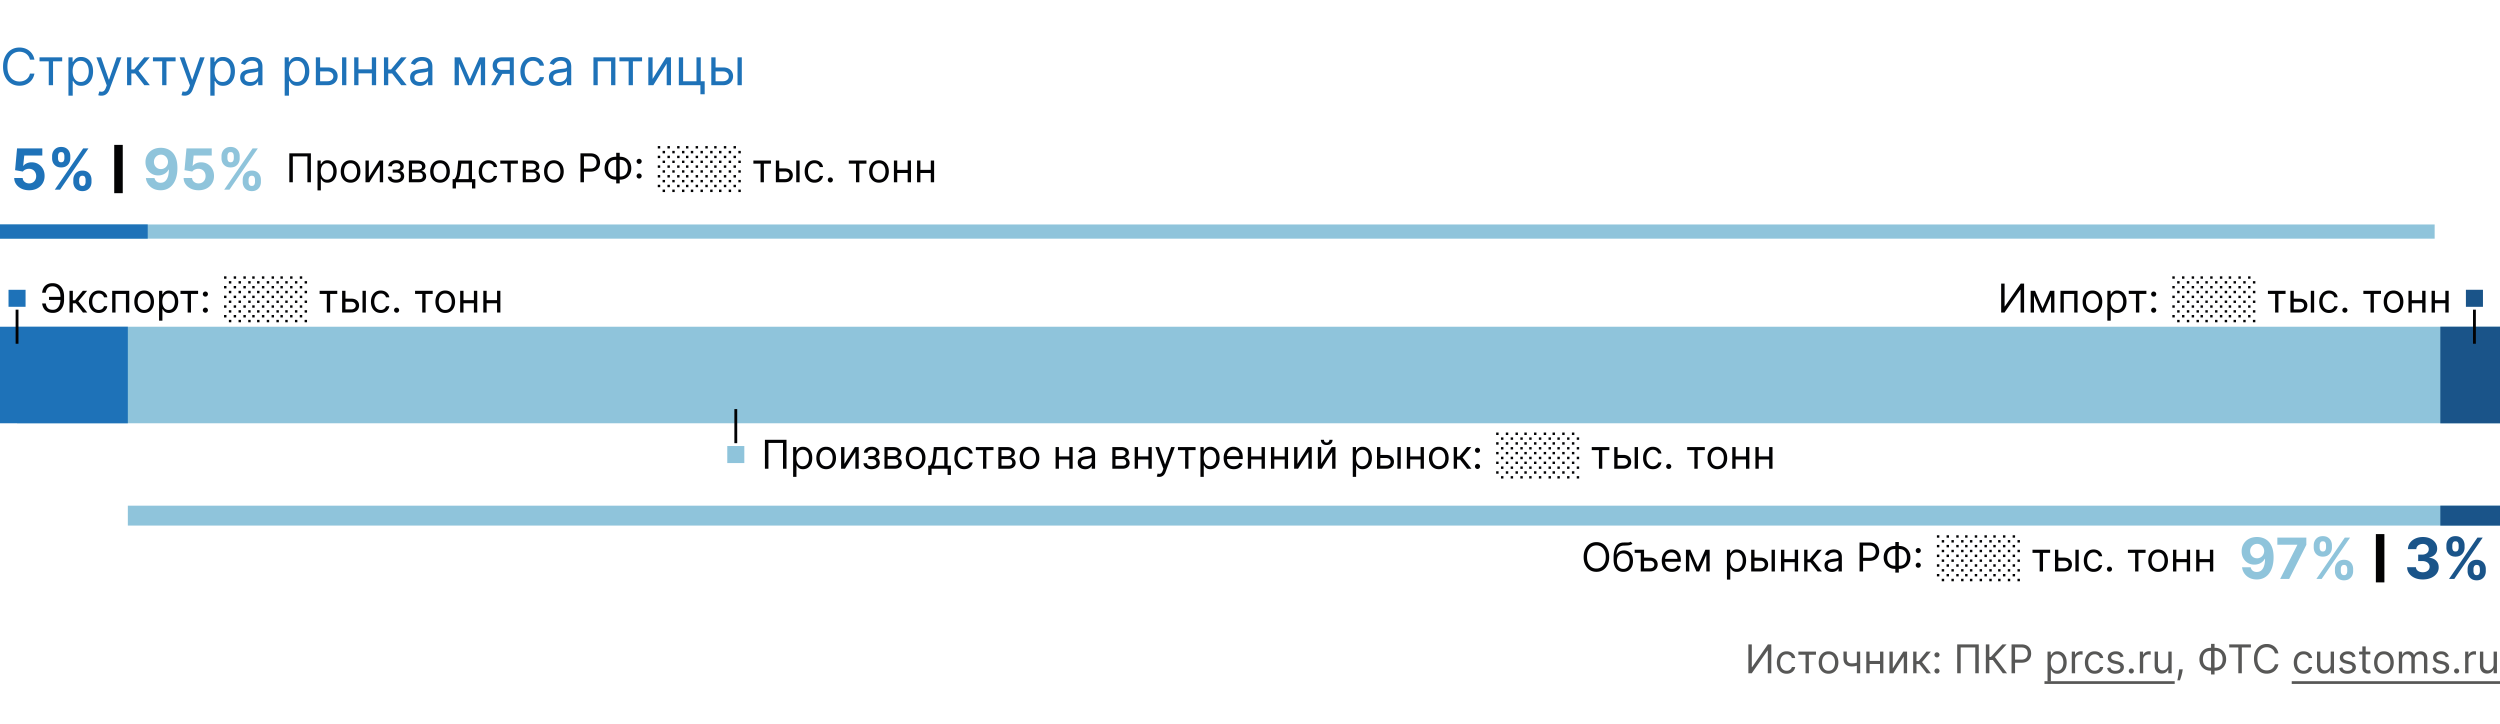
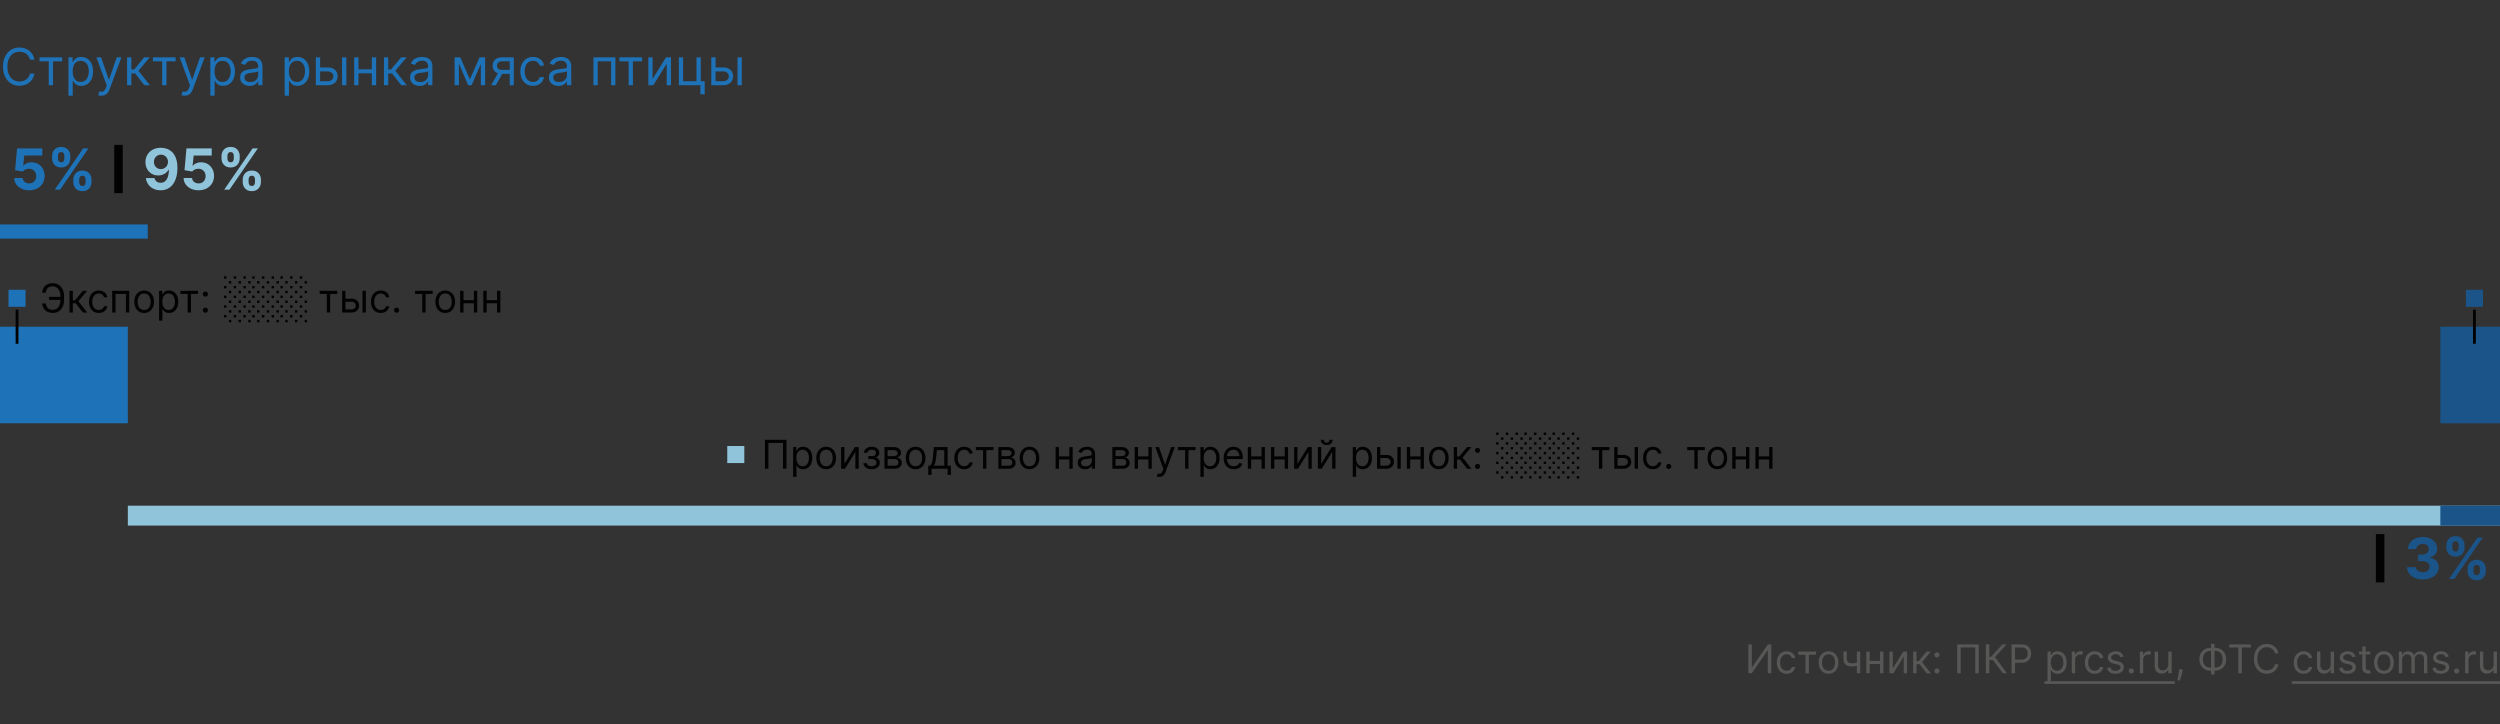
<svg xmlns="http://www.w3.org/2000/svg" fill="none" viewBox="0 0 880 255">
  <rect x="0" y="0" width="880" height="255" fill="#333333" stroke="none" />
  <g clip-path="url(#clip0_988_466)">
-     <path fill="#fff" d="M0 0h880v255H0z" />
    <path fill="#1E72B8" d="M12.12 21h-1.586a3.294 3.294 0 0 0-1.336-2.071 3.582 3.582 0 0 0-1.093-.537c-.4-.12-.818-.179-1.253-.179-.792 0-1.51.2-2.154.6-.639.402-1.148.992-1.527 1.771-.375.78-.563 1.737-.563 2.87 0 1.134.188 2.09.563 2.87.379.78.888 1.37 1.527 1.771.644.4 1.362.601 2.154.601.435 0 .853-.06 1.253-.179.4-.12.765-.296 1.093-.53a3.356 3.356 0 0 0 1.336-2.077h1.585a5.28 5.28 0 0 1-.652 1.795 4.908 4.908 0 0 1-1.176 1.349 5.15 5.15 0 0 1-1.579.837c-.58.192-1.2.288-1.86.288-1.116 0-2.109-.273-2.978-.818-.87-.546-1.554-1.321-2.052-2.327-.499-1.006-.748-2.199-.748-3.58 0-1.38.25-2.573.748-3.579.498-1.006 1.182-1.781 2.052-2.327.869-.545 1.862-.818 2.978-.818.66 0 1.28.096 1.86.288.584.191 1.11.473 1.58.843.468.367.86.814 1.175 1.343.316.524.533 1.123.652 1.796zM13.914 21.588v-1.406h7.977v1.406H18.67V30H17.16v-8.412h-3.247zM24.092 33.682v-13.5h1.457v1.56h.18c.11-.171.263-.388.46-.652.2-.269.485-.508.856-.716.375-.213.882-.32 1.521-.32.827 0 1.556.207 2.186.62.63.413 1.123 1 1.477 1.758.354.758.53 1.653.53 2.684 0 1.04-.176 1.942-.53 2.704-.354.759-.844 1.347-1.47 1.764-.627.414-1.35.62-2.167.62-.631 0-1.136-.104-1.515-.313-.38-.213-.671-.453-.876-.722a9.704 9.704 0 0 1-.473-.678H25.6v5.19h-1.508zm1.483-8.591c0 .741.108 1.395.326 1.962.217.563.535 1.004.952 1.323.418.316.93.473 1.534.473.63 0 1.157-.166 1.579-.498.426-.337.746-.788.959-1.355a5.316 5.316 0 0 0 .326-1.905c0-.69-.107-1.313-.32-1.867-.209-.558-.526-.999-.952-1.323-.422-.328-.953-.492-1.592-.492-.614 0-1.13.156-1.547.467-.417.306-.733.737-.946 1.29-.213.55-.32 1.192-.32 1.925zM35.68 33.682c-.255 0-.483-.022-.683-.064a1.804 1.804 0 0 1-.416-.115l.384-1.33c.366.094.69.128.971.103.281-.026.53-.152.748-.378.222-.221.424-.581.607-1.08l.282-.767-3.631-9.87h1.636l2.71 7.825h.103l2.71-7.824h1.636l-4.167 11.25c-.188.507-.42.927-.697 1.259a2.61 2.61 0 0 1-.965.748 2.977 2.977 0 0 1-1.227.243zM44.728 30v-9.818h1.509v4.27h.997l3.529-4.27h1.943l-3.963 4.73L52.757 30h-1.943l-3.222-4.142h-1.355V30h-1.509zM53.834 21.588v-1.406h7.977v1.406H58.59V30H57.08v-8.412h-3.247zM64.983 33.682c-.255 0-.483-.022-.684-.064a1.804 1.804 0 0 1-.415-.115l.383-1.33c.367.094.69.128.972.103.281-.026.53-.152.748-.378.221-.221.424-.581.607-1.08l.281-.767-3.63-9.87h1.636l2.71 7.825h.103l2.71-7.824h1.636l-4.168 11.25c-.187.507-.42.927-.696 1.259a2.61 2.61 0 0 1-.966.748 2.977 2.977 0 0 1-1.227.243zM74.031 33.682v-13.5h1.458v1.56h.178c.111-.171.265-.388.46-.652.201-.269.487-.508.857-.716.375-.213.882-.32 1.522-.32.826 0 1.555.207 2.186.62.63.413 1.123 1 1.476 1.758.354.758.53 1.653.53 2.684 0 1.04-.176 1.942-.53 2.704-.353.759-.844 1.347-1.47 1.764-.626.414-1.349.62-2.167.62-.63 0-1.136-.104-1.515-.313-.379-.213-.67-.453-.875-.722a9.677 9.677 0 0 1-.474-.678h-.127v5.19H74.03zm1.483-8.591c0 .741.109 1.395.326 1.962.218.563.535 1.004.953 1.323.417.316.928.473 1.534.473.63 0 1.157-.166 1.579-.498.426-.337.745-.788.958-1.355a5.318 5.318 0 0 0 .326-1.905c0-.69-.106-1.313-.32-1.867-.208-.558-.526-.999-.952-1.323-.422-.328-.952-.492-1.591-.492-.614 0-1.13.156-1.547.467-.418.306-.733.737-.946 1.29-.213.55-.32 1.192-.32 1.925zM87.89 30.23a3.989 3.989 0 0 1-1.695-.352 2.905 2.905 0 0 1-1.208-1.029c-.298-.451-.447-.997-.447-1.636 0-.562.11-1.018.332-1.368.222-.354.518-.63.889-.83.37-.201.78-.35 1.227-.448.452-.102.905-.183 1.361-.243.597-.077 1.08-.134 1.451-.173.375-.042.648-.113.819-.21.174-.099.262-.27.262-.512v-.051c0-.63-.173-1.12-.518-1.47-.341-.35-.859-.524-1.553-.524-.72 0-1.285.157-1.694.473-.41.315-.697.652-.863 1.01l-1.432-.512c.256-.596.597-1.061 1.023-1.393.43-.337.899-.571 1.406-.703a5.837 5.837 0 0 1 1.508-.205c.316 0 .678.038 1.087.115.413.072.812.224 1.195.454.388.23.71.577.966 1.042.255.464.383 1.086.383 1.866V30h-1.508v-1.33h-.077a2.655 2.655 0 0 1-.511.684c-.24.243-.557.45-.953.62-.396.17-.88.256-1.45.256zm.23-1.355c.596 0 1.099-.117 1.508-.352a2.393 2.393 0 0 0 1.253-2.077v-1.38c-.064.076-.205.146-.422.21-.213.06-.46.113-.742.16a33.842 33.842 0 0 1-1.444.192 5.772 5.772 0 0 0-1.1.25c-.336.11-.61.278-.818.504-.205.222-.307.524-.307.908 0 .524.194.92.582 1.189.392.264.888.396 1.49.396zM100.205 33.682v-13.5h1.457v1.56h.179c.111-.171.265-.388.461-.652.2-.269.485-.508.856-.716.375-.213.882-.32 1.521-.32.827 0 1.556.207 2.187.62.63.413 1.122 1 1.476 1.758.354.758.531 1.653.531 2.684 0 1.04-.177 1.942-.531 2.704-.354.759-.844 1.347-1.47 1.764-.627.414-1.349.62-2.167.62-.631 0-1.136-.104-1.515-.313-.379-.213-.671-.453-.876-.722a9.952 9.952 0 0 1-.473-.678h-.127v5.19h-1.509zm1.483-8.591c0 .741.109 1.395.326 1.962.217.563.535 1.004.952 1.323.418.316.929.473 1.534.473.631 0 1.157-.166 1.579-.498.426-.337.746-.788.959-1.355a5.325 5.325 0 0 0 .326-1.905c0-.69-.106-1.313-.319-1.867-.209-.558-.527-.999-.953-1.323-.422-.328-.952-.492-1.592-.492-.613 0-1.129.156-1.546.467-.418.306-.733.737-.946 1.29-.213.55-.32 1.192-.32 1.925zM112.478 23.736h2.812c1.151 0 2.031.292 2.64.875.61.584.914 1.324.914 2.218 0 .589-.136 1.123-.409 1.605a2.968 2.968 0 0 1-1.202 1.144c-.528.281-1.176.422-1.943.422h-4.116v-9.818h1.508v8.412h2.608c.597 0 1.087-.158 1.47-.473a1.5 1.5 0 0 0 .576-1.215c0-.52-.192-.944-.576-1.272-.383-.328-.873-.492-1.47-.492h-2.812v-1.406zM120.404 30v-9.818h1.508V30h-1.508zM131.245 24.4v1.407h-5.421V24.4h5.421zm-5.063-4.218V30h-1.508v-9.818h1.508zm6.213 0V30h-1.508v-9.818h1.508zM135.15 30v-9.818h1.509v4.27h.997l3.528-4.27h1.944l-3.963 4.73L143.179 30h-1.943l-3.222-4.142h-1.355V30h-1.509zM147.707 30.23a3.985 3.985 0 0 1-1.693-.352 2.899 2.899 0 0 1-1.208-1.029c-.299-.451-.448-.997-.448-1.636 0-.562.111-1.018.332-1.368.222-.354.518-.63.889-.83.371-.201.78-.35 1.227-.448.452-.102.906-.183 1.362-.243a60.24 60.24 0 0 1 1.451-.173c.375-.042.647-.113.818-.21.175-.099.262-.27.262-.512v-.051c0-.63-.173-1.12-.518-1.47-.341-.35-.858-.524-1.553-.524-.72 0-1.285.157-1.694.473-.409.315-.697.652-.863 1.01l-1.432-.512c.256-.596.597-1.061 1.023-1.393a3.83 3.83 0 0 1 1.406-.703 5.84 5.84 0 0 1 1.509-.205c.315 0 .677.038 1.086.115a3.48 3.48 0 0 1 1.196.454c.388.23.709.577.965 1.042.256.464.383 1.086.383 1.866V30h-1.508v-1.33h-.077a2.638 2.638 0 0 1-.511.684c-.239.243-.556.45-.953.62-.396.17-.879.256-1.451.256zm.231-1.355c.596 0 1.099-.117 1.508-.352a2.39 2.39 0 0 0 .933-.907c.213-.371.32-.76.32-1.17v-1.38c-.064.076-.205.146-.422.21-.213.06-.46.113-.741.16a34 34 0 0 1-1.445.192 5.752 5.752 0 0 0-1.099.25c-.337.11-.61.278-.819.504-.204.222-.306.524-.306.908 0 .524.193.92.581 1.189.392.264.889.396 1.49.396zM165.393 27.954l3.426-7.772h1.432L166.006 30h-1.227l-4.168-9.818h1.407l3.375 7.773zm-3.861-7.772V30h-1.509v-9.818h1.509zM169.253 30v-9.818h1.509V30h-1.509zM179.43 30v-8.438h-2.608c-.588 0-1.051.137-1.387.41-.337.272-.505.647-.505 1.125 0 .468.151.837.453 1.105.307.269.727.403 1.26.403h3.17v1.406h-3.17c-.665 0-1.238-.117-1.72-.351a2.575 2.575 0 0 1-1.112-1.004c-.26-.439-.39-.959-.39-1.56 0-.605.136-1.124.409-1.56.273-.434.663-.768 1.17-1.003.511-.234 1.119-.351 1.822-.351h4.039V30h-1.431zm-6.546 0l2.787-4.884h1.636L174.521 30h-1.637zM187.619 30.204c-.92 0-1.713-.217-2.377-.652-.665-.434-1.177-1.033-1.535-1.796-.357-.762-.536-1.634-.536-2.614 0-.997.183-1.877.549-2.64.371-.767.887-1.366 1.547-1.796.665-.435 1.44-.652 2.327-.652.69 0 1.312.128 1.866.384a3.577 3.577 0 0 1 1.362 1.073c.354.46.573.998.658 1.611h-1.508c-.115-.447-.371-.844-.767-1.189-.392-.35-.921-.524-1.586-.524-.588 0-1.103.154-1.546.46-.439.303-.782.731-1.03 1.285-.242.55-.364 1.195-.364 1.937 0 .758.119 1.419.358 1.981.243.563.584 1 1.023 1.31.443.312.963.467 1.559.467.392 0 .748-.068 1.068-.204.319-.136.59-.332.812-.588.221-.256.379-.563.473-.92h1.508a3.488 3.488 0 0 1-.633 1.565 3.53 3.53 0 0 1-1.323 1.1c-.545.268-1.18.402-1.905.402zM196.575 30.23a3.99 3.99 0 0 1-1.694-.352 2.905 2.905 0 0 1-1.208-1.029c-.299-.451-.448-.997-.448-1.636 0-.562.111-1.018.333-1.368.221-.354.517-.63.888-.83.371-.201.78-.35 1.227-.448.452-.102.906-.183 1.362-.243a60.85 60.85 0 0 1 1.451-.173c.375-.042.648-.113.818-.21.175-.099.262-.27.262-.512v-.051c0-.63-.172-1.12-.518-1.47-.341-.35-.858-.524-1.553-.524-.72 0-1.285.157-1.694.473-.409.315-.696.652-.863 1.01l-1.431-.512c.255-.596.596-1.061 1.022-1.393a3.838 3.838 0 0 1 1.406-.703 5.846 5.846 0 0 1 1.509-.205c.315 0 .678.038 1.087.115.413.072.811.224 1.195.454.388.23.709.577.965 1.042.256.464.384 1.086.384 1.866V30h-1.509v-1.33h-.077a2.638 2.638 0 0 1-.511.684c-.239.243-.556.45-.952.62-.397.17-.88.256-1.451.256zm.23-1.355c.596 0 1.099-.117 1.508-.352a2.392 2.392 0 0 0 1.253-2.077v-1.38c-.064.076-.204.146-.422.21-.213.06-.46.113-.741.16a34 34 0 0 1-1.445.192 5.77 5.77 0 0 0-1.099.25c-.337.11-.61.278-.818.504-.205.222-.307.524-.307.908 0 .524.194.92.581 1.189.392.264.889.396 1.49.396zM208.891 30v-9.818h7.721V30h-1.508v-8.412h-4.705V30h-1.508zM218.031 21.588v-1.406h7.977v1.406h-3.221V30h-1.509v-8.412h-3.247zM229.717 27.776l4.731-7.594h1.738V30h-1.508v-7.594L229.973 30h-1.764v-9.818h1.508v7.594zM246.671 20.182v8.412h1.38v4.576h-1.508V30h-7.594v-9.818h1.509v8.412h4.704v-8.412h1.509zM251.679 23.736h2.812c1.151 0 2.031.292 2.64.875.61.584.914 1.324.914 2.218 0 .589-.136 1.123-.409 1.605-.272.477-.673.859-1.201 1.144-.529.281-1.177.422-1.944.422h-4.116v-9.818h1.508v8.412h2.608c.597 0 1.087-.158 1.471-.473.383-.316.575-.72.575-1.215 0-.52-.192-.944-.575-1.272-.384-.328-.874-.492-1.471-.492h-2.812v-1.406zM259.605 30v-9.818h1.509V30h-1.509z" />
-     <path fill="#8FC4DB" d="M0 79h857v5H0v-5zM6 115h874v34H6v-34z" />
    <path fill="#1A5489" d="M880 149h-21v-34h21v34z" />
    <path fill="#1E72B8" d="M0 79h52v5H0v-5z" />
    <path fill="#8FC4DB" d="M880 178H45v7h835v-7z" />
    <path fill="#1A5489" d="M883 178h-24v7h24v-7z" />
    <path fill="#1E72B8" d="M0 115h45v34H0v-34zM10.263 66.972c-1.004 0-1.899-.185-2.685-.554-.781-.37-1.401-.879-1.86-1.527-.46-.649-.7-1.392-.718-2.23h2.983c.033.563.27 1.02.71 1.37.44.35.964.526 1.57.526.483 0 .909-.107 1.278-.32.374-.218.665-.518.874-.902a2.73 2.73 0 0 0 .32-1.335c0-.511-.11-.961-.327-1.35a2.31 2.31 0 0 0-.888-.908 2.612 2.612 0 0 0-1.3-.334c-.426 0-.84.087-1.243.262-.397.176-.708.415-.93.718l-2.735-.49.69-7.67h8.892v2.514H8.537l-.376 3.643h.085c.255-.36.641-.658 1.157-.895a4.108 4.108 0 0 1 1.733-.355c.876 0 1.658.206 2.344.618a4.449 4.449 0 0 1 1.627 1.697c.397.715.594 1.54.589 2.472.005.98-.223 1.851-.682 2.614a4.807 4.807 0 0 1-1.91 1.79c-.815.43-1.762.646-2.841.646zM25.803 64.046v-.768c0-.582.123-1.117.369-1.605.25-.492.613-.885 1.087-1.179.478-.298 1.06-.447 1.747-.447.696 0 1.28.147 1.754.44.478.294.838.687 1.08 1.18.246.487.369 1.024.369 1.611v.768c0 .582-.123 1.12-.37 1.612a2.874 2.874 0 0 1-1.086 1.172c-.478.298-1.06.447-1.747.447-.696 0-1.281-.15-1.755-.447a2.89 2.89 0 0 1-1.08-1.172 3.554 3.554 0 0 1-.368-1.612zm2.066-.768v.768c0 .336.08.653.242.951.165.299.464.448.895.448.43 0 .724-.147.88-.44.161-.294.242-.614.242-.96v-.767c0-.345-.076-.667-.227-.965-.152-.299-.45-.448-.895-.448-.426 0-.722.15-.888.447-.166.299-.249.62-.249.966zm-9.53-7.556v-.767c0-.588.125-1.125.376-1.613.25-.492.613-.885 1.086-1.179.478-.293 1.056-.44 1.733-.44.7 0 1.288.147 1.762.44.473.294.833.687 1.079 1.18.246.487.37 1.024.37 1.612v.767a3.47 3.47 0 0 1-.377 1.612 2.875 2.875 0 0 1-1.087 1.172c-.473.288-1.056.433-1.747.433-.691 0-1.276-.147-1.754-.44a2.95 2.95 0 0 1-1.08-1.172 3.567 3.567 0 0 1-.362-1.605zm2.08-.767v.767c0 .345.08.665.241.958.166.294.457.44.874.44.436 0 .732-.146.888-.44.16-.293.241-.613.241-.958v-.767c0-.346-.075-.668-.227-.966-.151-.299-.452-.448-.902-.448-.421 0-.712.152-.873.455a2.015 2.015 0 0 0-.242.959zm-1.143 11.818l10-14.546h1.86l-10 14.546h-1.86z" />
    <path fill="#020203" d="M40.209 51h3v17h-3V51z" />
    <path fill="#8FC4DB" d="M56.642 52.028c.748 0 1.468.126 2.16.377a4.973 4.973 0 0 1 1.86 1.2c.55.55.982 1.279 1.3 2.188.322.904.485 2.014.49 3.33 0 1.236-.14 2.34-.42 3.31-.274.966-.67 1.788-1.185 2.465a5.182 5.182 0 0 1-1.868 1.548c-.73.35-1.544.526-2.444.526-.97 0-1.827-.187-2.57-.561a4.827 4.827 0 0 1-1.797-1.542 4.799 4.799 0 0 1-.817-2.201h3.032c.119.53.367.942.746 1.235.38.29.848.434 1.407.434.947 0 1.666-.412 2.159-1.236.492-.829.74-1.963.745-3.402h-.1a3.48 3.48 0 0 1-.88 1.1c-.37.304-.793.538-1.271.704a4.547 4.547 0 0 1-1.513.248c-.857 0-1.622-.2-2.294-.603a4.331 4.331 0 0 1-1.59-1.662c-.39-.706-.583-1.51-.583-2.415-.005-.975.22-1.844.674-2.606a4.755 4.755 0 0 1 1.904-1.79c.82-.436 1.77-.651 2.855-.647zm.021 2.415c-.478 0-.904.114-1.278.341-.37.227-.663.533-.88.916a2.547 2.547 0 0 0-.313 1.286c0 .478.104.909.312 1.292.213.38.502.682.867.91.37.222.79.333 1.264.333a2.437 2.437 0 0 0 1.776-.745 2.62 2.62 0 0 0 .532-.817 2.617 2.617 0 0 0-.135-2.244 2.496 2.496 0 0 0-.88-.924 2.35 2.35 0 0 0-1.265-.348zM69.895 66.972c-1.004 0-1.899-.185-2.685-.554-.781-.37-1.401-.879-1.86-1.527-.46-.649-.699-1.392-.718-2.23h2.983c.033.563.27 1.02.71 1.37.44.35.964.526 1.57.526.483 0 .909-.107 1.278-.32.374-.218.666-.518.874-.902a2.73 2.73 0 0 0 .32-1.335c0-.511-.11-.961-.327-1.35a2.31 2.31 0 0 0-.888-.908 2.612 2.612 0 0 0-1.3-.334c-.426 0-.84.087-1.243.262-.397.176-.707.415-.93.718l-2.734-.49.689-7.67h8.892v2.514h-6.357l-.376 3.643h.085c.255-.36.641-.658 1.157-.895a4.108 4.108 0 0 1 1.734-.355c.875 0 1.657.206 2.343.618a4.449 4.449 0 0 1 1.627 1.697c.397.715.594 1.54.59 2.472.004.98-.223 1.851-.683 2.614a4.807 4.807 0 0 1-1.91 1.79c-.815.43-1.762.646-2.841.646zM85.435 64.046v-.768c0-.582.123-1.117.369-1.605.25-.492.613-.885 1.087-1.179.478-.298 1.06-.447 1.747-.447.696 0 1.28.147 1.754.44.478.294.838.687 1.08 1.18.246.487.369 1.024.369 1.611v.768c0 .582-.123 1.12-.37 1.612a2.875 2.875 0 0 1-1.086 1.172c-.478.298-1.06.447-1.747.447-.696 0-1.281-.15-1.755-.447a2.89 2.89 0 0 1-1.079-1.172 3.554 3.554 0 0 1-.37-1.612zm2.066-.768v.768c0 .336.08.653.242.951.166.299.464.448.895.448.43 0 .724-.147.88-.44.162-.294.242-.614.242-.96v-.767c0-.345-.076-.667-.227-.965-.152-.299-.45-.448-.895-.448-.426 0-.722.15-.888.447-.166.299-.249.62-.249.966zm-9.53-7.556v-.767c0-.588.125-1.125.376-1.613a2.928 2.928 0 0 1 1.086-1.179c.478-.293 1.056-.44 1.733-.44.701 0 1.288.147 1.762.44.473.294.833.687 1.08 1.18.245.487.368 1.024.368 1.612v.767A3.47 3.47 0 0 1 84 57.334a2.875 2.875 0 0 1-1.087 1.172c-.473.288-1.055.433-1.747.433-.691 0-1.276-.147-1.754-.44a2.95 2.95 0 0 1-1.08-1.172 3.567 3.567 0 0 1-.362-1.605zm2.08-.767v.767c0 .345.08.665.242.958.165.294.456.44.873.44.436 0 .732-.146.888-.44.161-.293.242-.613.242-.958v-.767c0-.346-.076-.668-.228-.966-.151-.299-.452-.448-.902-.448-.421 0-.712.152-.873.455a2.015 2.015 0 0 0-.242.959zm-1.143 11.818l10-14.546h1.86l-10 14.546h-1.86z" />
-     <path fill="#020203" d="M109.438 53.967v10.181h-1.233V55.06h-5.131v9.088h-1.233V53.967h7.597zM111.766 67.012v-10.5h1.133v1.213h.139c.087-.132.206-.302.358-.507.156-.209.378-.394.666-.557.292-.166.687-.248 1.184-.248.643 0 1.209.16 1.7.482.491.321.873.777 1.148 1.367.276.59.413 1.286.413 2.088 0 .809-.137 1.51-.413 2.103-.275.59-.656 1.047-1.143 1.372-.487.322-1.049.483-1.685.483-.491 0-.884-.082-1.179-.244a2.182 2.182 0 0 1-.681-.562 7.856 7.856 0 0 1-.368-.527h-.099v4.037h-1.173zm1.153-6.682c0 .577.085 1.086.254 1.526.169.438.416.781.74 1.03.325.245.723.368 1.194.368.49 0 .899-.13 1.227-.388.332-.262.581-.613.746-1.054.169-.444.254-.938.254-1.482a4.01 4.01 0 0 0-.249-1.451 2.237 2.237 0 0 0-.741-1.03c-.328-.255-.74-.382-1.237-.382-.478 0-.879.12-1.204.363-.324.238-.57.573-.735 1.004-.166.427-.249.926-.249 1.496zM123.399 64.308c-.689 0-1.294-.165-1.814-.493a3.341 3.341 0 0 1-1.214-1.377c-.288-.59-.432-1.28-.432-2.068 0-.795.144-1.49.432-2.083a3.336 3.336 0 0 1 1.214-1.382c.52-.328 1.125-.492 1.814-.492.69 0 1.293.164 1.81.492.52.328.925.789 1.213 1.382.292.593.437 1.288.437 2.083 0 .789-.145 1.478-.437 2.068a3.297 3.297 0 0 1-1.213 1.377c-.517.329-1.12.493-1.81.493zm0-1.054c.524 0 .955-.135 1.293-.403a2.37 2.37 0 0 0 .75-1.06c.163-.437.244-.91.244-1.421 0-.51-.081-.986-.244-1.427a2.401 2.401 0 0 0-.75-1.069c-.338-.272-.769-.407-1.293-.407-.524 0-.954.136-1.292.407a2.395 2.395 0 0 0-.751 1.07c-.163.44-.244.916-.244 1.426 0 .51.081.984.244 1.422.162.437.412.79.751 1.059.338.268.768.403 1.292.403zM129.824 62.418l3.679-5.906h1.352v7.636h-1.173v-5.906l-3.659 5.906h-1.373v-7.636h1.174v5.906zM136.527 62.2h1.252a.967.967 0 0 0 .468.785c.288.18.663.269 1.123.269.471 0 .874-.097 1.208-.289.335-.195.503-.51.503-.944 0-.256-.063-.478-.189-.667a1.248 1.248 0 0 0-.532-.447 1.913 1.913 0 0 0-.811-.16h-1.312v-1.053h1.312c.468 0 .812-.106 1.034-.318.226-.212.339-.478.339-.796 0-.341-.121-.615-.363-.82-.242-.209-.585-.313-1.03-.313-.447 0-.82.1-1.118.303-.298.199-.456.456-.472.77h-1.233c.013-.41.139-.773.377-1.088.239-.318.564-.567.975-.746.411-.182.881-.273 1.412-.273.537 0 1.002.094 1.397.283.398.186.704.44.92.76.218.319.328.68.328 1.084 0 .431-.121.78-.363 1.044a2.006 2.006 0 0 1-.91.567v.08c.288.02.539.112.751.278.215.163.382.376.502.642.119.261.179.551.179.87 0 .464-.125.868-.373 1.213-.249.341-.59.606-1.024.795-.434.186-.93.279-1.487.279-.54 0-1.024-.088-1.451-.264a2.519 2.519 0 0 1-1.02-.74 1.843 1.843 0 0 1-.392-1.104zM143.922 64.148v-7.636h3.122c.822 0 1.475.186 1.959.557.484.371.726.862.726 1.471 0 .465-.138.824-.413 1.08-.275.251-.628.422-1.059.511.282.04.555.14.82.299.269.159.491.377.667.656.175.275.263.613.263 1.014 0 .391-.099.74-.298 1.05a2.046 2.046 0 0 1-.855.73c-.372.179-.816.268-1.333.268h-3.599zm1.113-1.073h2.486c.405 0 .721-.097.95-.289.229-.192.343-.454.343-.785 0-.395-.114-.705-.343-.93-.229-.229-.545-.343-.95-.343h-2.486v2.347zm0-3.361h2.009c.315 0 .585-.043.81-.13a1.14 1.14 0 0 0 .517-.377.957.957 0 0 0 .184-.587.865.865 0 0 0-.402-.756c-.269-.185-.638-.278-1.109-.278h-2.009v2.128zM154.885 64.308c-.689 0-1.294-.165-1.814-.493a3.339 3.339 0 0 1-1.213-1.377c-.289-.59-.433-1.28-.433-2.068 0-.795.144-1.49.433-2.083a3.334 3.334 0 0 1 1.213-1.382c.52-.328 1.125-.492 1.814-.492.69 0 1.293.164 1.81.492.52.328.925.789 1.213 1.382.292.593.438 1.288.438 2.083 0 .789-.146 1.478-.438 2.068a3.297 3.297 0 0 1-1.213 1.377c-.517.329-1.12.493-1.81.493zm0-1.054c.524 0 .955-.135 1.293-.403a2.38 2.38 0 0 0 .751-1.06c.162-.437.243-.91.243-1.421 0-.51-.081-.986-.243-1.427a2.41 2.41 0 0 0-.751-1.069c-.338-.272-.769-.407-1.293-.407-.523 0-.954.136-1.292.407a2.41 2.41 0 0 0-.751 1.07c-.162.44-.243.916-.243 1.426 0 .51.081.984.243 1.422.163.437.413.79.751 1.059.338.268.769.403 1.292.403zM159.321 66.336v-3.281h.637c.156-.163.29-.338.402-.527a3.23 3.23 0 0 0 .294-.672c.086-.261.159-.58.219-.954.059-.378.112-.834.159-1.367l.258-3.023h4.852v6.543h1.174v3.28h-1.174v-2.187h-5.647v2.188h-1.174zm1.969-3.281h3.679v-5.45h-2.585l-.199 1.93a21.835 21.835 0 0 1-.308 2.093c-.123.596-.318 1.072-.587 1.427zM171.975 64.308c-.716 0-1.332-.17-1.849-.508a3.301 3.301 0 0 1-1.193-1.397c-.279-.593-.418-1.27-.418-2.033 0-.776.143-1.46.428-2.053a3.375 3.375 0 0 1 1.203-1.397c.517-.338 1.12-.507 1.809-.507.537 0 1.021.1 1.452.298.431.199.784.477 1.059.835.275.358.446.776.512 1.253h-1.173c-.09-.348-.288-.656-.597-.925-.305-.272-.716-.407-1.233-.407-.457 0-.858.119-1.203.358-.341.235-.608.568-.8.999-.189.427-.284.93-.284 1.506 0 .59.093 1.104.279 1.541.189.438.454.778.795 1.02.345.242.749.363 1.213.363.305 0 .582-.053.831-.16.248-.106.459-.258.631-.457s.295-.437.368-.716h1.173a2.713 2.713 0 0 1-1.521 2.073c-.424.21-.918.314-1.482.314zM176.092 57.606v-1.094h6.204v1.094h-2.505v6.542h-1.174v-6.542h-2.525zM184.008 64.148v-7.636h3.122c.822 0 1.475.186 1.959.557.484.371.726.862.726 1.471 0 .465-.138.824-.413 1.08-.275.251-.628.422-1.059.511.282.04.555.14.82.299.269.159.491.377.667.656.175.275.263.613.263 1.014 0 .391-.099.74-.298 1.05a2.046 2.046 0 0 1-.855.73c-.372.179-.816.268-1.333.268h-3.599zm1.113-1.073h2.486c.405 0 .721-.097.95-.289.229-.192.343-.454.343-.785 0-.395-.114-.705-.343-.93-.229-.229-.545-.343-.95-.343h-2.486v2.347zm0-3.361h2.009c.315 0 .585-.043.81-.13a1.14 1.14 0 0 0 .517-.377.957.957 0 0 0 .184-.587.865.865 0 0 0-.402-.756c-.269-.185-.638-.278-1.109-.278h-2.009v2.128zM194.971 64.308c-.689 0-1.294-.165-1.814-.493a3.339 3.339 0 0 1-1.213-1.377c-.289-.59-.433-1.28-.433-2.068 0-.795.144-1.49.433-2.083a3.334 3.334 0 0 1 1.213-1.382c.52-.328 1.125-.492 1.814-.492.69 0 1.293.164 1.81.492.52.328.925.789 1.213 1.382.292.593.438 1.288.438 2.083 0 .789-.146 1.478-.438 2.068a3.297 3.297 0 0 1-1.213 1.377c-.517.329-1.12.493-1.81.493zm0-1.054c.524 0 .955-.135 1.293-.403a2.38 2.38 0 0 0 .751-1.06c.162-.437.243-.91.243-1.421 0-.51-.081-.986-.243-1.427a2.41 2.41 0 0 0-.751-1.069c-.338-.272-.769-.407-1.293-.407-.523 0-.954.136-1.292.407a2.403 2.403 0 0 0-.751 1.07c-.162.44-.244.916-.244 1.426 0 .51.082.984.244 1.422.162.437.413.79.751 1.059.338.268.769.403 1.292.403zM204.319 64.148V53.967h3.441c.798 0 1.451.144 1.958.432.511.285.889.671 1.134 1.158.245.488.368 1.031.368 1.631 0 .6-.123 1.145-.368 1.636-.242.49-.617.882-1.124 1.173-.507.288-1.156.433-1.949.433h-2.465v-1.094h2.426c.547 0 .986-.094 1.317-.283.332-.19.572-.445.721-.766.153-.325.229-.691.229-1.099 0-.407-.076-.772-.229-1.094a1.63 1.63 0 0 0-.726-.755c-.335-.186-.779-.279-1.332-.279h-2.168v9.088h-1.233zM216.706 55.18h1.611c.755 0 1.427.169 2.013.507a3.621 3.621 0 0 1 1.382 1.412c.335.603.502 1.302.502 2.098 0 .795-.167 1.496-.502 2.103a3.647 3.647 0 0 1-1.382 1.422c-.586.341-1.258.512-2.013.512h-1.611c-.756 0-1.427-.17-2.014-.507a3.634 3.634 0 0 1-1.382-1.412c-.334-.604-.502-1.303-.502-2.098 0-.796.168-1.497.502-2.103a3.66 3.66 0 0 1 1.382-1.422c.587-.342 1.258-.512 2.014-.512zm0 1.093c-.577 0-1.064.121-1.462.363a2.324 2.324 0 0 0-.9 1.024c-.202.441-.303.96-.303 1.557 0 .59.101 1.103.303 1.54.206.438.506.778.9 1.02.398.242.885.363 1.462.363h1.611c.576 0 1.062-.121 1.456-.363.398-.242.698-.583.9-1.024.206-.441.309-.96.309-1.556 0-.59-.103-1.104-.309-1.541a2.281 2.281 0 0 0-.9-1.02c-.394-.242-.88-.363-1.456-.363h-1.611zm1.432-2.485v10.778h-1.233V53.788h1.233zM224.976 62.846a.86.86 0 0 1-.631-.264.86.86 0 0 1-.264-.631.86.86 0 0 1 .264-.631.86.86 0 0 1 .631-.264c.245 0 .456.088.632.264a.863.863 0 0 1 .263.631.931.931 0 0 1-.447.776.856.856 0 0 1-.448.119zm0-5.15a.86.86 0 0 1-.631-.264.86.86 0 0 1-.264-.632.86.86 0 0 1 .264-.631.86.86 0 0 1 .631-.263c.245 0 .456.087.632.263a.864.864 0 0 1 .263.631.931.931 0 0 1-.447.776.856.856 0 0 1-.448.12zM231.537 51.406h.855v.855h-.855v-.855zm3.405 0h.854v.855h-.854v-.855zm3.411 0h.854v.855h-.854v-.855zm-5.113 1.702h.854v.855h-.854v-.855zm3.411 0h.847v.855h-.847v-.855zm3.404 0h.855v.855h-.855v-.855zm-1.702 1.703h.854v.854h-.854v-.855zm-3.411 0h.854v.854h-.854v-.855zm-3.405 0h.855v.854h-.855v-.855zm8.518 1.709h.855v.847h-.855v-.847zm-3.404 0h.847v.847h-.847v-.847zm-3.411 0h.854v.847h-.854v-.847zm-1.703 1.702h.855v.854h-.855v-.854zm3.405 0h.854v.854h-.854v-.854zm3.411 0h.854v.854h-.854v-.854zm1.702 1.702h.855v.854h-.855v-.854zm-3.404 0h.847v.854h-.847v-.854zm-3.411 0h.854v.854h-.854v-.854zm-1.703 1.702h.855v.855h-.855v-.855zm3.405 0h.854v.855h-.854v-.855zm3.411 0h.854v.855h-.854v-.855zm-5.113 1.709h.854v.848h-.854v-.848zm3.411 0h.847v.848h-.847v-.848zm3.404 0h.855v.848h-.855v-.848zm-1.702 1.702h.854v.855h-.854v-.855zm-3.411 0h.854v.855h-.854v-.855zm-3.405 0h.855v.855h-.855v-.855zm1.703 1.702h.854v.855h-.854v-.855zm3.411 0h.847v.855h-.847v-.855zm3.404 0h.855v.855h-.855v-.855zM241.463 51.406h.855v.855h-.855v-.855zm3.405 0h.854v.855h-.854v-.855zm3.411 0h.854v.855h-.854v-.855zm-5.114 1.702h.855v.855h-.855v-.855zm3.412 0h.847v.855h-.847v-.855zm3.404 0h.854v.855h-.854v-.855zm-1.702 1.703h.854v.854h-.854v-.855zm-3.411 0h.854v.854h-.854v-.855zm-3.405 0h.855v.854h-.855v-.855zm8.518 1.709h.854v.847h-.854v-.847zm-3.404 0h.847v.847h-.847v-.847zm-3.412 0h.855v.847h-.855v-.847zm-1.702 1.702h.855v.854h-.855v-.854zm3.405 0h.854v.854h-.854v-.854zm3.411 0h.854v.854h-.854v-.854zm1.702 1.702h.854v.854h-.854v-.854zm-3.404 0h.847v.854h-.847v-.854zm-3.412 0h.855v.854h-.855v-.854zm-1.702 1.702h.855v.855h-.855v-.855zm3.405 0h.854v.855h-.854v-.855zm3.411 0h.854v.855h-.854v-.855zm-5.114 1.709h.855v.848h-.855v-.848zm3.412 0h.847v.848h-.847v-.848zm3.404 0h.854v.848h-.854v-.848zm-1.702 1.702h.854v.855h-.854v-.855zm-3.411 0h.854v.855h-.854v-.855zm-3.405 0h.855v.855h-.855v-.855zm1.702 1.702h.855v.855h-.855v-.855zm3.412 0h.847v.855h-.847v-.855zm3.404 0h.854v.855h-.854v-.855zM251.389 51.406h.855v.855h-.855v-.855zm3.404 0h.855v.855h-.855v-.855zm3.411 0h.855v.855h-.855v-.855zm-5.113 1.702h.855v.855h-.855v-.855zm3.411 0h.848v.855h-.848v-.855zm3.405 0h.854v.855h-.854v-.855zm-1.703 1.703h.855v.854h-.855v-.855zm-3.411 0h.855v.854h-.855v-.855zm-3.404 0h.855v.854h-.855v-.855zm8.518 1.709h.854v.847h-.854v-.847zm-3.405 0h.848v.847h-.848v-.847zm-3.411 0h.855v.847h-.855v-.847zm-1.702 1.702h.855v.854h-.855v-.854zm3.404 0h.855v.854h-.855v-.854zm3.411 0h.855v.854h-.855v-.854zm1.703 1.702h.854v.854h-.854v-.854zm-3.405 0h.848v.854h-.848v-.854zm-3.411 0h.855v.854h-.855v-.854zm-1.702 1.702h.855v.855h-.855v-.855zm3.404 0h.855v.855h-.855v-.855zm3.411 0h.855v.855h-.855v-.855zm-5.113 1.709h.855v.848h-.855v-.848zm3.411 0h.848v.848h-.848v-.848zm3.405 0h.854v.848h-.854v-.848zm-1.703 1.702h.855v.855h-.855v-.855zm-3.411 0h.855v.855h-.855v-.855zm-3.404 0h.855v.855h-.855v-.855zm1.702 1.702h.855v.855h-.855v-.855zm3.411 0h.848v.855h-.848v-.855zm3.405 0h.854v.855h-.854v-.855zM265.191 57.606v-1.094h6.205v1.094h-2.506v6.542h-1.173v-6.542h-2.526zM274.122 59.276h2.187c.895 0 1.579.227 2.053.681.474.454.711 1.03.711 1.725 0 .458-.106.874-.318 1.248a2.313 2.313 0 0 1-.934.89c-.411.22-.915.328-1.512.328h-3.202v-7.636h1.174v6.543h2.028c.464 0 .845-.123 1.144-.368.298-.245.447-.56.447-.945 0-.404-.149-.734-.447-.99-.299-.254-.68-.382-1.144-.382h-2.187v-1.094zm6.164 4.872v-7.636h1.174v7.636h-1.174zM286.71 64.308c-.716 0-1.333-.17-1.85-.508a3.308 3.308 0 0 1-1.193-1.397c-.278-.593-.418-1.27-.418-2.033 0-.776.143-1.46.428-2.053a3.375 3.375 0 0 1 1.203-1.397c.517-.338 1.12-.507 1.81-.507.537 0 1.021.1 1.452.298.43.199.783.477 1.058.835.276.358.446.776.513 1.253h-1.174c-.089-.348-.288-.656-.596-.925-.305-.272-.716-.407-1.233-.407-.458 0-.859.119-1.203.358-.342.235-.609.568-.801.999-.189.427-.283.93-.283 1.506 0 .59.093 1.104.278 1.541.189.438.454.778.796 1.02.344.242.749.363 1.213.363.305 0 .581-.053.83-.16a1.706 1.706 0 0 0 .999-1.173h1.174c-.067.45-.231.857-.493 1.218a2.742 2.742 0 0 1-1.029.855c-.424.21-.918.314-1.481.314zM292.283 64.228a.863.863 0 0 1-.632-.263.863.863 0 0 1-.263-.632c0-.245.088-.456.263-.631a.863.863 0 0 1 .632-.264.86.86 0 0 1 .631.264.86.86 0 0 1 .264.631.842.842 0 0 1-.125.448.923.923 0 0 1-.323.328.85.85 0 0 1-.447.119zM298.783 57.606v-1.094h6.205v1.094h-2.506v6.542h-1.173v-6.542h-2.526zM309.405 64.308c-.689 0-1.294-.165-1.815-.493a3.346 3.346 0 0 1-1.213-1.377c-.288-.59-.432-1.28-.432-2.068 0-.795.144-1.49.432-2.083a3.34 3.34 0 0 1 1.213-1.382c.521-.328 1.126-.492 1.815-.492.689 0 1.293.164 1.81.492a3.3 3.3 0 0 1 1.213 1.382c.291.593.437 1.288.437 2.083 0 .789-.146 1.478-.437 2.068a3.304 3.304 0 0 1-1.213 1.377c-.517.329-1.121.493-1.81.493zm0-1.054c.524 0 .955-.135 1.293-.403a2.37 2.37 0 0 0 .75-1.06c.163-.437.244-.91.244-1.421 0-.51-.081-.986-.244-1.427a2.401 2.401 0 0 0-.75-1.069c-.338-.272-.769-.407-1.293-.407-.524 0-.955.136-1.293.407a2.401 2.401 0 0 0-.75 1.07c-.163.44-.244.916-.244 1.426 0 .51.081.984.244 1.422.162.437.412.79.75 1.059.338.268.769.403 1.293.403zM319.767 59.793v1.094h-4.216v-1.094h4.216zm-3.937-3.28v7.635h-1.174v-7.636h1.174zm4.832 0v7.635h-1.173v-7.636h1.173zM327.916 59.793v1.094H323.7v-1.094h4.216zm-3.938-3.28v7.635h-1.173v-7.636h1.173zm4.832 0v7.635h-1.173v-7.636h1.173zM566.432 196.058c0 1.073-.194 2.001-.582 2.784-.387.782-.919 1.385-1.596 1.809-.676.425-1.448.637-2.316.637-.869 0-1.641-.212-2.317-.637-.676-.424-1.208-1.027-1.596-1.809-.388-.783-.582-1.711-.582-2.784 0-1.074.194-2.002.582-2.785.388-.782.92-1.385 1.596-1.809.676-.424 1.448-.637 2.317-.637.868 0 1.64.213 2.316.637.677.424 1.209 1.027 1.596 1.809.388.783.582 1.711.582 2.785zm-1.193 0c0-.882-.148-1.626-.443-2.233-.291-.606-.687-1.065-1.188-1.377a3.085 3.085 0 0 0-1.67-.467c-.617 0-1.175.156-1.676.467-.497.312-.893.771-1.188 1.377-.292.607-.437 1.351-.437 2.233 0 .881.145 1.625.437 2.232.295.606.691 1.065 1.188 1.377a3.113 3.113 0 0 0 1.676.467c.616 0 1.173-.156 1.67-.467.501-.312.897-.771 1.188-1.377.295-.607.443-1.351.443-2.232zM574.014 190.648l.596.716c-.232.226-.5.383-.805.473-.305.089-.65.144-1.034.164-.385.02-.812.039-1.283.059-.53.02-.969.15-1.317.388-.348.239-.617.583-.806 1.034-.189.451-.31 1.005-.363 1.661h.1a2.413 2.413 0 0 1 1.074-1.054 3.275 3.275 0 0 1 1.471-.338 3.14 3.14 0 0 1 1.611.417c.477.279.855.691 1.134 1.238.278.547.417 1.222.417 2.024 0 .798-.142 1.488-.427 2.068a3.15 3.15 0 0 1-1.189 1.342c-.507.312-1.102.468-1.784.468-.683 0-1.281-.161-1.795-.483-.514-.325-.913-.805-1.198-1.441-.285-.64-.428-1.431-.428-2.372v-.815c0-1.701.288-2.99.865-3.868.58-.878 1.452-1.333 2.615-1.362.411-.014.777-.017 1.099-.01.321.006.602-.009.84-.045.239-.037.441-.124.607-.264zm-2.605 9.606c.46 0 .856-.116 1.188-.348.335-.232.591-.559.77-.98.179-.424.269-.923.269-1.496 0-.557-.091-1.031-.274-1.422a1.983 1.983 0 0 0-.77-.895c-.335-.206-.736-.308-1.203-.308-.342 0-.648.058-.92.174a1.855 1.855 0 0 0-.696.512 2.42 2.42 0 0 0-.448.825 3.94 3.94 0 0 0-.164 1.114c0 .855.201 1.539.602 2.053.401.514.95.771 1.646.771zM577.537 193.512v1.094h-2.128v-1.094h2.128zm1.014 2.764h2.188c.895 0 1.579.227 2.053.681.474.454.711 1.03.711 1.726 0 .457-.106.873-.318 1.247a2.304 2.304 0 0 1-.935.89c-.411.219-.914.328-1.511.328h-3.202v-7.636h1.174v6.543h2.028c.464 0 .845-.123 1.143-.368.299-.245.448-.56.448-.945a1.24 1.24 0 0 0-.448-.989c-.298-.255-.679-.383-1.143-.383h-2.188v-1.094zM588.501 201.308c-.736 0-1.371-.163-1.904-.488a3.26 3.26 0 0 1-1.228-1.372c-.285-.59-.428-1.276-.428-2.058 0-.782.143-1.472.428-2.068.288-.6.689-1.068 1.203-1.402.517-.338 1.12-.507 1.81-.507.397 0 .79.066 1.178.199.388.132.741.348 1.059.646.318.295.572.686.76 1.173.189.487.284 1.087.284 1.8v.497h-5.887v-1.014h4.694a2.51 2.51 0 0 0-.259-1.154 1.943 1.943 0 0 0-.726-.8c-.311-.196-.679-.293-1.103-.293-.468 0-.872.116-1.213.348a2.275 2.275 0 0 0-.781.895 2.628 2.628 0 0 0-.273 1.183v.676c0 .577.099 1.065.298 1.467.202.397.482.701.84.909.358.206.774.309 1.248.309.308 0 .587-.044.835-.13.252-.089.469-.222.651-.397a1.79 1.79 0 0 0 .423-.667l1.134.319c-.12.384-.32.722-.602 1.014a2.95 2.95 0 0 1-1.044.676c-.414.159-.88.239-1.397.239zM597.624 199.558l2.665-6.046h1.113l-3.301 7.636h-.955l-3.241-7.636h1.094l2.625 6.046zm-3.003-6.046v7.636h-1.173v-7.636h1.173zm6.006 7.636v-7.636h1.173v7.636h-1.173zM607.885 204.012v-10.5h1.134v1.213h.139c.086-.132.205-.301.358-.507a2.11 2.11 0 0 1 .666-.557c.292-.165.686-.248 1.183-.248.643 0 1.21.16 1.701.482.49.321.873.777 1.148 1.367.275.59.413 1.286.413 2.088 0 .809-.138 1.51-.413 2.103-.275.59-.656 1.047-1.143 1.372-.488.322-1.05.483-1.686.483-.49 0-.883-.082-1.178-.244a2.184 2.184 0 0 1-.681-.562 7.523 7.523 0 0 1-.368-.527h-.1v4.037h-1.173zm1.154-6.682c0 .577.084 1.086.253 1.527.169.437.416.78.741 1.029.325.245.722.368 1.193.368.491 0 .9-.13 1.228-.388.331-.262.58-.613.746-1.054.169-.444.253-.938.253-1.482 0-.537-.083-1.021-.248-1.451a2.25 2.25 0 0 0-.741-1.03c-.328-.255-.741-.382-1.238-.382-.477 0-.878.121-1.203.363-.325.238-.57.573-.736 1.004-.166.427-.248.926-.248 1.496zM617.431 196.276h2.187c.895 0 1.579.227 2.053.681.474.454.711 1.03.711 1.726 0 .457-.106.873-.318 1.247a2.304 2.304 0 0 1-.935.89c-.411.219-.914.328-1.511.328h-3.202v-7.636h1.174v6.543h2.028c.464 0 .845-.123 1.144-.368.298-.245.447-.56.447-.945 0-.404-.149-.734-.447-.989-.299-.255-.68-.383-1.144-.383h-2.187v-1.094zm6.164 4.872v-7.636h1.174v7.636h-1.174zM632.027 196.793v1.094h-4.216v-1.094h4.216zm-3.937-3.281v7.636h-1.174v-7.636h1.174zm4.832 0v7.636h-1.173v-7.636h1.173zM635.065 201.148v-7.636h1.173v3.321h.776l2.744-3.321h1.511l-3.082 3.679 3.122 3.957h-1.511l-2.506-3.221h-1.054v3.221h-1.173zM644.832 201.327c-.484 0-.924-.091-1.318-.273a2.266 2.266 0 0 1-.94-.8c-.232-.352-.348-.776-.348-1.273 0-.438.087-.792.259-1.064.172-.275.403-.491.691-.646.288-.156.607-.272.955-.348.351-.08.704-.143 1.058-.189a47.8 47.8 0 0 1 1.129-.135c.292-.033.504-.087.636-.164.136-.076.204-.208.204-.397v-.04c0-.491-.134-.872-.402-1.144-.266-.271-.668-.407-1.209-.407-.56 0-.999.122-1.317.368-.318.245-.542.507-.671.785l-1.114-.398c.199-.464.464-.825.796-1.083a2.962 2.962 0 0 1 1.093-.547 4.547 4.547 0 0 1 1.174-.159c.245 0 .527.029.845.089.321.056.631.174.93.353.301.179.551.449.75.81.199.362.299.846.299 1.452v5.031h-1.174v-1.034h-.059c-.08.166-.213.343-.398.532a2.31 2.31 0 0 1-.741.483c-.308.132-.684.198-1.128.198zm.178-1.054c.465 0 .856-.091 1.174-.273a1.87 1.87 0 0 0 .726-.706c.165-.288.248-.592.248-.91v-1.074c-.049.06-.159.115-.328.164a5.516 5.516 0 0 1-.577.125 24.454 24.454 0 0 1-1.123.149c-.305.04-.59.104-.855.194a1.475 1.475 0 0 0-.637.393c-.159.172-.238.407-.238.705 0 .408.151.716.452.925.305.206.691.308 1.158.308zM654.57 201.148v-10.181h3.44c.799 0 1.452.144 1.959.432.51.285.888.671 1.133 1.159.246.487.368 1.03.368 1.63 0 .6-.122 1.145-.368 1.636-.242.49-.616.881-1.123 1.173-.507.289-1.157.433-1.949.433h-2.466v-1.094h2.426c.547 0 .986-.095 1.318-.283.331-.189.571-.445.72-.766.153-.325.229-.691.229-1.099a2.52 2.52 0 0 0-.229-1.094 1.632 1.632 0 0 0-.725-.755c-.335-.186-.779-.279-1.333-.279h-2.167v9.088h-1.233zM666.956 192.18h1.611c.756 0 1.427.169 2.014.507a3.636 3.636 0 0 1 1.382 1.412c.334.603.502 1.302.502 2.098 0 .795-.168 1.496-.502 2.103a3.669 3.669 0 0 1-1.382 1.422c-.587.341-1.258.512-2.014.512h-1.611c-.755 0-1.427-.169-2.013-.507a3.636 3.636 0 0 1-1.382-1.412c-.335-.604-.502-1.303-.502-2.098 0-.796.167-1.497.502-2.103a3.649 3.649 0 0 1 1.382-1.422c.586-.342 1.258-.512 2.013-.512zm0 1.093c-.576 0-1.064.121-1.461.363a2.314 2.314 0 0 0-.9 1.025c-.202.44-.303.959-.303 1.556 0 .59.101 1.103.303 1.541.205.437.505.777.9 1.019.397.242.885.363 1.461.363h1.611c.577 0 1.062-.121 1.457-.363.398-.242.698-.583.9-1.024.205-.441.308-.96.308-1.556 0-.59-.103-1.104-.308-1.541a2.281 2.281 0 0 0-.9-1.02c-.395-.242-.88-.363-1.457-.363h-1.611zm1.432-2.485v10.778h-1.233v-10.778h1.233zM675.227 199.846a.861.861 0 0 1-.632-.264.862.862 0 0 1-.263-.631c0-.245.088-.456.263-.631a.861.861 0 0 1 .632-.264.86.86 0 0 1 .631.264.858.858 0 0 1 .263.631.839.839 0 0 1-.124.447.925.925 0 0 1-.323.329.859.859 0 0 1-.447.119zm0-5.151a.864.864 0 0 1-.632-.263.864.864 0 0 1-.263-.632c0-.245.088-.455.263-.631a.86.86 0 0 1 .632-.263.86.86 0 0 1 .631.263.86.86 0 0 1 .263.631.842.842 0 0 1-.124.448.923.923 0 0 1-.323.328.85.85 0 0 1-.447.119zM681.788 188.406h.854v.855h-.854v-.855zm3.404 0h.855v.855h-.855v-.855zm3.411 0h.855v.855h-.855v-.855zm-5.113 1.702h.854v.855h-.854v-.855zm3.411 0h.848v.855h-.848v-.855zm3.404 0h.855v.855h-.855v-.855zm-1.702 1.703h.855v.854h-.855v-.854zm-3.411 0h.855v.854h-.855v-.854zm-3.404 0h.854v.854h-.854v-.854zm8.517 1.709h.855v.847h-.855v-.847zm-3.404 0h.848v.847h-.848v-.847zm-3.411 0h.854v.847h-.854v-.847zm-1.702 1.702h.854v.854h-.854v-.854zm3.404 0h.855v.854h-.855v-.854zm3.411 0h.855v.854h-.855v-.854zm1.702 1.702h.855v.854h-.855v-.854zm-3.404 0h.848v.854h-.848v-.854zm-3.411 0h.854v.854h-.854v-.854zm-1.702 1.702h.854v.854h-.854v-.854zm3.404 0h.855v.854h-.855v-.854zm3.411 0h.855v.854h-.855v-.854zm-5.113 1.709h.854v.848h-.854v-.848zm3.411 0h.848v.848h-.848v-.848zm3.404 0h.855v.848h-.855v-.848zm-1.702 1.702h.855v.855h-.855v-.855zm-3.411 0h.855v.855h-.855v-.855zm-3.404 0h.854v.855h-.854v-.855zm1.702 1.702h.854v.855h-.854v-.855zm3.411 0h.848v.855h-.848v-.855zm3.404 0h.855v.855h-.855v-.855zM691.714 188.406h.854v.855h-.854v-.855zm3.404 0h.854v.855h-.854v-.855zm3.411 0h.855v.855h-.855v-.855zm-5.113 1.702h.854v.855h-.854v-.855zm3.411 0h.848v.855h-.848v-.855zm3.404 0h.855v.855h-.855v-.855zm-1.702 1.703h.855v.854h-.855v-.854zm-3.411 0h.854v.854h-.854v-.854zm-3.404 0h.854v.854h-.854v-.854zm8.517 1.709h.855v.847h-.855v-.847zm-3.404 0h.848v.847h-.848v-.847zm-3.411 0h.854v.847h-.854v-.847zm-1.702 1.702h.854v.854h-.854v-.854zm3.404 0h.854v.854h-.854v-.854zm3.411 0h.855v.854h-.855v-.854zm1.702 1.702h.855v.854h-.855v-.854zm-3.404 0h.848v.854h-.848v-.854zm-3.411 0h.854v.854h-.854v-.854zm-1.702 1.702h.854v.854h-.854v-.854zm3.404 0h.854v.854h-.854v-.854zm3.411 0h.855v.854h-.855v-.854zm-5.113 1.709h.854v.848h-.854v-.848zm3.411 0h.848v.848h-.848v-.848zm3.404 0h.855v.848h-.855v-.848zm-1.702 1.702h.855v.855h-.855v-.855zm-3.411 0h.854v.855h-.854v-.855zm-3.404 0h.854v.855h-.854v-.855zm1.702 1.702h.854v.855h-.854v-.855zm3.411 0h.848v.855h-.848v-.855zm3.404 0h.855v.855h-.855v-.855zM701.639 188.406h.855v.855h-.855v-.855zm3.405 0h.854v.855h-.854v-.855zm3.411 0h.854v.855h-.854v-.855zm-5.113 1.702h.854v.855h-.854v-.855zm3.411 0h.847v.855h-.847v-.855zm3.404 0h.854v.855h-.854v-.855zm-1.702 1.703h.854v.854h-.854v-.854zm-3.411 0h.854v.854h-.854v-.854zm-3.405 0h.855v.854h-.855v-.854zm8.518 1.709h.854v.847h-.854v-.847zm-3.404 0h.847v.847h-.847v-.847zm-3.411 0h.854v.847h-.854v-.847zm-1.703 1.702h.855v.854h-.855v-.854zm3.405 0h.854v.854h-.854v-.854zm3.411 0h.854v.854h-.854v-.854zm1.702 1.702h.854v.854h-.854v-.854zm-3.404 0h.847v.854h-.847v-.854zm-3.411 0h.854v.854h-.854v-.854zm-1.703 1.702h.855v.854h-.855v-.854zm3.405 0h.854v.854h-.854v-.854zm3.411 0h.854v.854h-.854v-.854zm-5.113 1.709h.854v.848h-.854v-.848zm3.411 0h.847v.848h-.847v-.848zm3.404 0h.854v.848h-.854v-.848zm-1.702 1.702h.854v.855h-.854v-.855zm-3.411 0h.854v.855h-.854v-.855zm-3.405 0h.855v.855h-.855v-.855zm1.703 1.702h.854v.855h-.854v-.855zm3.411 0h.847v.855h-.847v-.855zm3.404 0h.854v.855h-.854v-.855zM715.442 194.606v-1.094h6.204v1.094h-2.505v6.542h-1.174v-6.542h-2.525zM724.372 196.276h2.188c.894 0 1.579.227 2.053.681.474.454.711 1.03.711 1.726 0 .457-.106.873-.318 1.247a2.31 2.31 0 0 1-.935.89c-.411.219-.915.328-1.511.328h-3.202v-7.636h1.173v6.543h2.029c.464 0 .845-.123 1.143-.368.298-.245.447-.56.447-.945 0-.404-.149-.734-.447-.989-.298-.255-.679-.383-1.143-.383h-2.188v-1.094zm6.165 4.872v-7.636h1.173v7.636h-1.173zM736.96 201.308c-.716 0-1.332-.17-1.849-.508a3.306 3.306 0 0 1-1.194-1.397c-.278-.593-.417-1.271-.417-2.033 0-.776.142-1.46.427-2.053.289-.597.69-1.063 1.204-1.397.517-.338 1.12-.507 1.809-.507.537 0 1.021.099 1.452.298.431.199.784.477 1.059.835.275.358.446.776.512 1.253h-1.173c-.09-.348-.289-.656-.597-.925-.305-.271-.716-.407-1.233-.407a2.06 2.06 0 0 0-1.203.358c-.341.235-.608.568-.8.999-.189.427-.284.93-.284 1.506 0 .59.093 1.104.279 1.541.189.438.454.778.795 1.02.345.242.749.363 1.213.363.305 0 .582-.053.83-.16.249-.106.459-.258.632-.457.172-.199.295-.437.368-.716h1.173a2.71 2.71 0 0 1-1.521 2.073c-.425.209-.918.314-1.482.314zM742.533 201.228a.86.86 0 0 1-.631-.264.859.859 0 0 1-.264-.631c0-.245.088-.456.264-.631a.86.86 0 0 1 .631-.264c.246 0 .456.088.632.264a.862.862 0 0 1 .263.631.842.842 0 0 1-.124.448.939.939 0 0 1-.323.328.86.86 0 0 1-.448.119zM749.034 194.606v-1.094h6.204v1.094h-2.506v6.542h-1.173v-6.542h-2.525zM759.655 201.308c-.689 0-1.294-.165-1.814-.493a3.338 3.338 0 0 1-1.213-1.377c-.289-.59-.433-1.279-.433-2.068 0-.795.144-1.49.433-2.083a3.333 3.333 0 0 1 1.213-1.382c.52-.328 1.125-.492 1.814-.492.69 0 1.293.164 1.81.492.52.328.925.789 1.213 1.382.292.593.438 1.288.438 2.083 0 .789-.146 1.478-.438 2.068a3.296 3.296 0 0 1-1.213 1.377c-.517.328-1.12.493-1.81.493zm0-1.054c.524 0 .955-.135 1.293-.403.338-.269.588-.622.751-1.059.162-.438.243-.912.243-1.422 0-.51-.081-.986-.243-1.427a2.411 2.411 0 0 0-.751-1.069c-.338-.271-.769-.407-1.293-.407-.523 0-.954.136-1.292.407a2.403 2.403 0 0 0-.751 1.069 4.108 4.108 0 0 0-.244 1.427c0 .51.082.984.244 1.422.162.437.413.79.751 1.059.338.268.769.403 1.292.403zM770.017 196.793v1.094h-4.215v-1.094h4.215zm-3.937-3.281v7.636h-1.173v-7.636h1.173zm4.832 0v7.636h-1.173v-7.636h1.173zM778.166 196.793v1.094h-4.216v-1.094h4.216zm-3.938-3.281v7.636h-1.173v-7.636h1.173zm4.833 0v7.636h-1.174v-7.636h1.174z" />
-     <path fill="#8FC4DB" d="M794.494 189.028c.748 0 1.468.126 2.159.377a4.98 4.98 0 0 1 1.861 1.2c.549.549.982 1.279 1.299 2.188.322.904.486 2.014.491 3.331 0 1.235-.14 2.339-.42 3.309-.274.966-.669 1.788-1.186 2.465a5.18 5.18 0 0 1-1.867 1.548c-.73.35-1.544.526-2.444.526-.97 0-1.827-.187-2.571-.561a4.835 4.835 0 0 1-1.797-1.542 4.796 4.796 0 0 1-.816-2.201h3.032c.119.53.367.942.746 1.235.379.289.848.434 1.406.434.947 0 1.667-.412 2.159-1.236.493-.829.741-1.963.746-3.402h-.099a3.495 3.495 0 0 1-.881 1.101 4.105 4.105 0 0 1-1.271.703 4.543 4.543 0 0 1-1.513.248c-.857 0-1.622-.201-2.294-.603a4.34 4.34 0 0 1-1.591-1.662c-.388-.706-.582-1.511-.582-2.415-.005-.975.22-1.844.674-2.606a4.751 4.751 0 0 1 1.904-1.79c.819-.436 1.771-.651 2.855-.647zm.021 2.415c-.478 0-.904.114-1.278.341-.37.227-.663.533-.881.916a2.547 2.547 0 0 0-.312 1.286c0 .478.104.909.312 1.292.213.379.502.682.867.91.369.222.79.333 1.264.333a2.428 2.428 0 0 0 1.775-.745c.228-.237.405-.509.533-.817a2.616 2.616 0 0 0-.135-2.244 2.495 2.495 0 0 0-.881-.924 2.348 2.348 0 0 0-1.264-.348zM802.619 203.773l6.03-11.932v-.1h-7.024v-2.514h10.206v2.55l-6.037 11.996h-3.175zM821.9 201.045v-.767c0-.582.123-1.117.369-1.605a2.93 2.93 0 0 1 1.087-1.179c.478-.298 1.06-.447 1.747-.447.696 0 1.281.147 1.754.44.478.294.838.687 1.08 1.179.246.488.369 1.025.369 1.612v.767a3.56 3.56 0 0 1-.369 1.613 2.89 2.89 0 0 1-1.087 1.172c-.478.298-1.061.447-1.747.447-.696 0-1.281-.149-1.754-.447a2.893 2.893 0 0 1-1.08-1.172 3.56 3.56 0 0 1-.369-1.613zm2.067-.767v.767c0 .337.08.654.241.952.166.298.464.448.895.448s.724-.147.881-.441a1.96 1.96 0 0 0 .241-.959v-.767c0-.345-.076-.667-.227-.965-.152-.299-.45-.448-.895-.448-.426 0-.722.149-.888.448a1.95 1.95 0 0 0-.248.965zm-9.532-7.556v-.767c0-.588.126-1.125.377-1.613a2.935 2.935 0 0 1 1.086-1.179c.479-.293 1.056-.44 1.733-.44.701 0 1.288.147 1.762.44.473.294.833.687 1.079 1.179a3.53 3.53 0 0 1 .37 1.613v.767c0 .587-.126 1.124-.377 1.612a2.87 2.87 0 0 1-1.087 1.172c-.473.289-1.055.433-1.747.433-.691 0-1.276-.147-1.754-.44a2.965 2.965 0 0 1-1.08-1.172 3.575 3.575 0 0 1-.362-1.605zm2.081-.767v.767c0 .345.081.665.242.958.165.294.457.441.873.441.436 0 .732-.147.888-.441a1.96 1.96 0 0 0 .242-.958v-.767c0-.346-.076-.668-.228-.966-.151-.299-.452-.448-.902-.448-.421 0-.712.152-.873.455a2.014 2.014 0 0 0-.242.959zm-1.143 11.818l10-14.546h1.861l-10 14.546h-1.861z" />
    <path fill="#020203" d="M836.306 188h3v17h-3v-17z" />
    <path fill="#1A5489" d="M852.825 203.972c-1.061 0-2.006-.183-2.834-.547-.824-.37-1.475-.876-1.953-1.52-.474-.649-.718-1.397-.732-2.244h3.097c.019.355.135.667.348.937.218.265.506.471.866.618.36.147.765.22 1.215.22.468 0 .883-.083 1.243-.248.359-.166.641-.396.845-.689.203-.294.305-.633.305-1.016a1.7 1.7 0 0 0-.327-1.03c-.213-.303-.52-.54-.923-.71-.398-.171-.871-.256-1.42-.256h-1.357v-2.258h1.357c.464 0 .873-.081 1.228-.242.36-.161.64-.383.838-.667.199-.289.299-.625.299-1.009a1.749 1.749 0 0 0-.987-1.612 2.36 2.36 0 0 0-1.08-.234c-.417 0-.798.075-1.143.227a1.993 1.993 0 0 0-.831.632c-.209.274-.32.596-.334.966h-2.948c.015-.838.254-1.577.718-2.216.464-.639 1.089-1.139 1.875-1.499.79-.364 1.683-.547 2.677-.547 1.004 0 1.882.183 2.635.547.753.365 1.338.857 1.754 1.478.422.615.63 1.306.625 2.073.005.815-.248 1.494-.76 2.039-.506.544-1.167.89-1.981 1.037v.113c1.07.138 1.884.509 2.443 1.115.564.602.843 1.355.838 2.259a3.547 3.547 0 0 1-.717 2.209c-.478.644-1.139 1.15-1.982 1.52-.842.369-1.808.554-2.897.554zM868.593 201.045v-.767c0-.582.124-1.117.37-1.605a2.935 2.935 0 0 1 1.086-1.179c.479-.298 1.061-.447 1.748-.447.696 0 1.28.147 1.754.44.478.294.838.687 1.079 1.179.247.488.37 1.025.37 1.612v.767c0 .583-.123 1.12-.37 1.613a2.88 2.88 0 0 1-1.086 1.172c-.478.298-1.061.447-1.747.447-.696 0-1.281-.149-1.755-.447a2.897 2.897 0 0 1-1.079-1.172 3.56 3.56 0 0 1-.37-1.613zm2.067-.767v.767c0 .337.081.654.242.952.165.298.464.448.895.448.43 0 .724-.147.88-.441a1.96 1.96 0 0 0 .242-.959v-.767c0-.345-.076-.667-.228-.965-.151-.299-.449-.448-.894-.448-.427 0-.722.149-.888.448-.166.298-.249.62-.249.965zm-9.531-7.556v-.767c0-.588.125-1.125.376-1.613a2.938 2.938 0 0 1 1.087-1.179c.478-.293 1.056-.44 1.733-.44.701 0 1.288.147 1.761.44a2.88 2.88 0 0 1 1.08 1.179 3.53 3.53 0 0 1 .369 1.613v.767a3.47 3.47 0 0 1-.376 1.612 2.877 2.877 0 0 1-1.087 1.172c-.473.289-1.056.433-1.747.433-.691 0-1.276-.147-1.754-.44a2.95 2.95 0 0 1-1.08-1.172 3.575 3.575 0 0 1-.362-1.605zm2.081-.767v.767c0 .345.08.665.241.958.166.294.457.441.874.441.436 0 .732-.147.888-.441.161-.293.241-.613.241-.958v-.767c0-.346-.076-.668-.227-.966-.152-.299-.452-.448-.902-.448-.421 0-.713.152-.874.455a2.013 2.013 0 0 0-.241.959zm-1.144 11.818l10-14.546h1.861l-10 14.546h-1.861z" />
    <path fill="#020203" d="M21.457 104.491v1.094h-4.196v-1.094h4.196zm-6.622 2.327h1.273c.11.716.351 1.266.726 1.651.374.384.974.576 1.8.576.583 0 1.07-.164 1.461-.492.395-.328.69-.762.885-1.302a5.076 5.076 0 0 0 .298-1.765v-1.134c0-.702-.11-1.321-.333-1.854-.218-.537-.535-.955-.95-1.253-.41-.302-.904-.452-1.48-.452-.505 0-.922.089-1.254.268-.331.179-.59.436-.775.771-.186.334-.312.737-.378 1.208h-1.273c.066-.65.244-1.227.532-1.73a3.13 3.13 0 0 1 1.218-1.194c.524-.291 1.167-.437 1.93-.437.828 0 1.544.194 2.147.582.603.384 1.069.926 1.397 1.625.328.696.492 1.512.492 2.446v1.174c0 .934-.162 1.75-.487 2.446-.325.692-.78 1.231-1.367 1.615-.587.382-1.275.572-2.063.572-.81 0-1.482-.146-2.019-.437a3.182 3.182 0 0 1-1.238-1.193 4.397 4.397 0 0 1-.542-1.691zM24.466 110v-7.636h1.174v3.321h.775l2.745-3.321h1.511l-3.082 3.679L30.71 110h-1.512l-2.505-3.222H25.64V110h-1.174zM34.774 110.159c-.716 0-1.333-.169-1.85-.507a3.306 3.306 0 0 1-1.193-1.397c-.278-.593-.418-1.271-.418-2.033 0-.776.143-1.46.428-2.054a3.385 3.385 0 0 1 1.203-1.397c.517-.338 1.12-.507 1.81-.507.537 0 1.02.1 1.452.299.43.198.783.477 1.058.835.276.358.446.775.513 1.253h-1.174c-.09-.348-.288-.657-.596-.925-.305-.272-.716-.408-1.233-.408-.458 0-.859.12-1.203.358-.342.235-.608.569-.8.999-.19.428-.284.93-.284 1.507 0 .59.093 1.104.278 1.541.19.438.454.777.796 1.019.344.242.749.363 1.213.363.305 0 .581-.053.83-.159.249-.106.46-.258.631-.457.173-.199.295-.438.368-.716h1.174a2.72 2.72 0 0 1-.493 1.218 2.748 2.748 0 0 1-1.029.855c-.424.209-.918.313-1.481.313zM39.492 110v-7.636h6.006V110h-1.174v-6.543h-3.659V110h-1.173zM50.742 110.159c-.689 0-1.294-.164-1.814-.492a3.343 3.343 0 0 1-1.213-1.377c-.289-.59-.433-1.28-.433-2.068 0-.796.145-1.49.433-2.084a3.345 3.345 0 0 1 1.213-1.382c.52-.328 1.125-.492 1.815-.492.689 0 1.292.164 1.81.492a3.3 3.3 0 0 1 1.212 1.382c.292.594.438 1.288.438 2.084 0 .788-.146 1.478-.438 2.068a3.297 3.297 0 0 1-1.213 1.377c-.517.328-1.12.492-1.81.492zm0-1.054c.524 0 .955-.134 1.293-.403a2.37 2.37 0 0 0 .75-1.059 4.05 4.05 0 0 0 .245-1.421c0-.511-.082-.986-.244-1.427a2.406 2.406 0 0 0-.75-1.069c-.339-.272-.77-.408-1.294-.408-.523 0-.954.136-1.292.408a2.405 2.405 0 0 0-.75 1.069 4.095 4.095 0 0 0-.244 1.427c0 .51.08.984.243 1.421.163.438.413.791.75 1.059.339.269.77.403 1.294.403zM55.994 112.864v-10.5h1.133v1.213h.14c.086-.133.205-.302.357-.507a2.09 2.09 0 0 1 .667-.557c.291-.166.686-.249 1.183-.249.643 0 1.21.161 1.7.482.49.322.873.778 1.149 1.368.275.59.412 1.286.412 2.088 0 .808-.137 1.509-.412 2.103-.276.59-.657 1.047-1.144 1.372-.487.321-1.049.482-1.685.482-.49 0-.883-.081-1.178-.244a2.17 2.17 0 0 1-.682-.561 7.55 7.55 0 0 1-.367-.527h-.1v4.037h-1.173zm1.153-6.682c0 .577.085 1.085.254 1.526.169.438.416.781.74 1.029.325.245.723.368 1.194.368.49 0 .9-.129 1.228-.388.331-.262.58-.613.745-1.054.17-.444.254-.938.254-1.481a4.02 4.02 0 0 0-.249-1.452 2.245 2.245 0 0 0-.74-1.029c-.328-.255-.741-.383-1.238-.383-.478 0-.879.121-1.203.363-.325.239-.57.574-.736 1.004-.166.428-.249.927-.249 1.497zM63.527 103.457v-1.093h6.204v1.093h-2.505V110h-1.174v-6.543h-2.525zM72.298 110.08a.86.86 0 0 1-.631-.264.862.862 0 0 1-.264-.631c0-.246.088-.456.264-.632a.863.863 0 0 1 .631-.263c.245 0 .456.088.632.263a.862.862 0 0 1 .263.632.929.929 0 0 1-.447.775.85.85 0 0 1-.448.12zm0-5.668a.86.86 0 0 1-.631-.264.86.86 0 0 1-.264-.631.86.86 0 0 1 .264-.631.86.86 0 0 1 .631-.264.86.86 0 0 1 .632.264.86.86 0 0 1 .263.631.84.84 0 0 1-.124.447.931.931 0 0 1-.323.329.858.858 0 0 1-.448.119zM78.86 97.258h.854v.854h-.855v-.854zm3.404 0h.854v.854h-.854v-.854zm3.41 0h.855v.854h-.854v-.854zm-5.113 1.702h.855v.855h-.855v-.855zm3.412 0h.847v.855h-.847v-.855zm3.404 0h.854v.855h-.854v-.855zm-1.702 1.702h.854v.855h-.854v-.855zm-3.411 0h.854v.855h-.854v-.855zm-3.405 0h.855v.855h-.855v-.855zm8.518 1.709h.854v.848h-.854v-.848zm-3.404 0h.847v.848h-.847v-.848zm-3.412 0h.855v.848h-.855v-.848zm-1.702 1.702h.855v.855h-.855v-.855zm3.405 0h.854v.855h-.854v-.855zm3.41 0h.855v.855h-.854v-.855zm1.703 1.702h.854v.855h-.854v-.855zm-3.404 0h.847v.855h-.847v-.855zm-3.412 0h.855v.855h-.855v-.855zm-1.702 1.703h.855v.854h-.855v-.854zm3.405 0h.854v.854h-.854v-.854zm3.41 0h.855v.854h-.854v-.854zm-5.113 1.709h.855v.847h-.855v-.847zm3.412 0h.847v.847h-.847v-.847zm3.404 0h.854v.847h-.854v-.847zm-1.702 1.702h.854v.854h-.854v-.854zm-3.411 0h.854v.854h-.854v-.854zm-3.405 0h.855v.854h-.855v-.854zm1.703 1.702h.854v.854h-.855v-.854zm3.41 0h.848v.854h-.847v-.854zm3.405 0h.854v.854h-.854v-.854zM88.785 97.258h.855v.854h-.855v-.854zm3.404 0h.855v.854h-.855v-.854zm3.412 0h.854v.854h-.854v-.854zm-5.114 1.702h.855v.855h-.855v-.855zm3.411 0h.848v.855h-.848v-.855zm3.405 0h.854v.855h-.854v-.855zm-1.702 1.702h.854v.855h-.854v-.855zm-3.412 0h.855v.855h-.855v-.855zm-3.404 0h.855v.855h-.855v-.855zm8.518 1.709h.854v.848h-.854v-.848zm-3.405 0h.848v.848h-.848v-.848zm-3.41 0h.854v.848h-.855v-.848zm-1.703 1.702h.855v.855h-.855v-.855zm3.404 0h.855v.855h-.855v-.855zm3.412 0h.854v.855h-.854v-.855zm1.702 1.702h.854v.855h-.854v-.855zm-3.405 0h.848v.855h-.848v-.855zm-3.41 0h.854v.855h-.855v-.855zm-1.703 1.703h.855v.854h-.855v-.854zm3.404 0h.855v.854h-.855v-.854zm3.412 0h.854v.854h-.854v-.854zm-5.114 1.709h.855v.847h-.855v-.847zm3.411 0h.848v.847h-.848v-.847zm3.405 0h.854v.847h-.854v-.847zm-1.702 1.702h.854v.854h-.854v-.854zm-3.412 0h.855v.854h-.855v-.854zm-3.404 0h.855v.854h-.855v-.854zm1.702 1.702h.855v.854h-.855v-.854zm3.411 0h.848v.854h-.848v-.854zm3.405 0h.854v.854h-.854v-.854zM98.71 97.258h.855v.854h-.854v-.854zm3.405 0h.855v.854h-.855v-.854zm3.411 0h.855v.854h-.855v-.854zm-5.113 1.702h.855v.855h-.855v-.855zm3.411 0h.848v.855h-.848v-.855zm3.405 0h.854v.855h-.854v-.855zm-1.703 1.702h.855v.855h-.855v-.855zm-3.411 0h.855v.855h-.855v-.855zm-3.404 0h.854v.855h-.854v-.855zm8.518 1.709h.854v.848h-.854v-.848zm-3.405 0h.848v.848h-.848v-.848zm-3.411 0h.855v.848h-.855v-.848zm-1.702 1.702h.854v.855h-.854v-.855zm3.404 0h.855v.855h-.855v-.855zm3.411 0h.855v.855h-.855v-.855zm1.703 1.702h.854v.855h-.854v-.855zm-3.405 0h.848v.855h-.848v-.855zm-3.411 0h.855v.855h-.855v-.855zm-1.702 1.703h.854v.854h-.854v-.854zm3.404 0h.855v.854h-.855v-.854zm3.411 0h.855v.854h-.855v-.854zm-5.113 1.709h.855v.847h-.855v-.847zm3.411 0h.848v.847h-.848v-.847zm3.405 0h.854v.847h-.854v-.847zm-1.703 1.702h.855v.854h-.855v-.854zm-3.411 0h.855v.854h-.855v-.854zm-3.404 0h.854v.854h-.854v-.854zm1.702 1.702h.855v.854h-.855v-.854zm3.411 0h.848v.854h-.848v-.854zm3.405 0h.854v.854h-.854v-.854zM112.513 103.457v-1.093h6.205v1.093h-2.506V110h-1.173v-6.543h-2.526zM121.444 105.128h2.187c.895 0 1.579.227 2.053.681.474.454.711 1.029.711 1.725 0 .457-.106.873-.318 1.248a2.31 2.31 0 0 1-.935.89c-.411.219-.914.328-1.511.328h-3.202v-7.636h1.174v6.542h2.028c.464 0 .845-.122 1.144-.368.298-.245.447-.56.447-.944 0-.405-.149-.734-.447-.99-.299-.255-.68-.382-1.144-.382h-2.187v-1.094zm6.164 4.872v-7.636h1.174V110h-1.174zM134.032 110.159c-.716 0-1.333-.169-1.85-.507a3.303 3.303 0 0 1-1.193-1.397c-.278-.593-.418-1.271-.418-2.033 0-.776.143-1.46.428-2.054a3.38 3.38 0 0 1 1.203-1.397c.517-.338 1.12-.507 1.81-.507.537 0 1.021.1 1.451.299a2.77 2.77 0 0 1 1.059.835 2.6 2.6 0 0 1 .512 1.253h-1.173c-.089-.348-.288-.657-.596-.925-.305-.272-.716-.408-1.233-.408-.458 0-.859.12-1.204.358-.341.235-.608.569-.8.999-.189.428-.283.93-.283 1.507 0 .59.092 1.104.278 1.541.189.438.454.777.796 1.019.344.242.749.363 1.213.363.305 0 .581-.053.83-.159a1.71 1.71 0 0 0 .631-.457 1.75 1.75 0 0 0 .368-.716h1.173a2.715 2.715 0 0 1-1.521 2.073c-.424.209-.918.313-1.481.313zM139.605 110.08a.863.863 0 0 1-.632-.264.864.864 0 0 1-.263-.631c0-.246.088-.456.263-.632a.866.866 0 0 1 .632-.263c.245 0 .455.088.631.263a.861.861 0 0 1 .264.632.842.842 0 0 1-.125.447.923.923 0 0 1-.323.328.848.848 0 0 1-.447.12zM146.105 103.457v-1.093h6.205v1.093h-2.506V110h-1.173v-6.543h-2.526zM156.727 110.159c-.689 0-1.294-.164-1.815-.492a3.345 3.345 0 0 1-1.213-1.377c-.288-.59-.432-1.28-.432-2.068 0-.796.144-1.49.432-2.084a3.347 3.347 0 0 1 1.213-1.382c.521-.328 1.126-.492 1.815-.492.689 0 1.293.164 1.81.492.52.329.924.789 1.213 1.382.291.594.437 1.288.437 2.084 0 .788-.146 1.478-.437 2.068a3.303 3.303 0 0 1-1.213 1.377c-.517.328-1.121.492-1.81.492zm0-1.054c.524 0 .954-.134 1.293-.403.338-.268.588-.621.75-1.059.163-.437.244-.911.244-1.421 0-.511-.081-.986-.244-1.427a2.401 2.401 0 0 0-.75-1.069c-.339-.272-.769-.408-1.293-.408-.524 0-.955.136-1.293.408a2.401 2.401 0 0 0-.75 1.069 4.081 4.081 0 0 0-.244 1.427c0 .51.081.984.244 1.421.162.438.412.791.75 1.059.338.269.769.403 1.293.403zM167.089 105.645v1.094h-4.216v-1.094h4.216zm-3.938-3.281V110h-1.173v-7.636h1.173zm4.833 0V110h-1.173v-7.636h1.173zM175.237 105.645v1.094h-4.215v-1.094h4.215zm-3.937-3.281V110h-1.173v-7.636h1.173zm4.832 0V110h-1.173v-7.636h1.173z" />
    <path fill="#1E72B8" d="M3 102h6v6H3v-6z" />
    <path fill="#020203" fill-rule="evenodd" d="M5.5 121v-12h1v12h-1z" clip-rule="evenodd" />
    <path fill="#020203" d="M276.85 154.818V165h-1.233v-9.088h-5.131V165h-1.233v-10.182h7.597zM279.177 167.864v-10.5h1.134v1.213h.139c.086-.133.206-.302.358-.507.156-.209.378-.395.666-.557.292-.166.686-.249 1.184-.249.643 0 1.209.161 1.7.482.49.322.873.778 1.148 1.368.275.59.413 1.286.413 2.088 0 .808-.138 1.509-.413 2.103-.275.59-.656 1.047-1.143 1.372-.487.321-1.049.482-1.686.482-.49 0-.883-.081-1.178-.244a2.168 2.168 0 0 1-.681-.561 7.523 7.523 0 0 1-.368-.527h-.099v4.037h-1.174zm1.154-6.682c0 .577.084 1.085.253 1.526.169.438.416.781.741 1.029.325.245.723.368 1.193.368.491 0 .9-.129 1.228-.388a2.37 2.37 0 0 0 .746-1.054c.169-.444.254-.938.254-1.481 0-.537-.083-1.021-.249-1.452a2.238 2.238 0 0 0-.741-1.029c-.328-.255-.74-.383-1.238-.383-.477 0-.878.121-1.203.363-.325.239-.57.574-.736 1.004-.165.428-.248.927-.248 1.497zM290.811 165.159c-.689 0-1.294-.164-1.815-.492a3.345 3.345 0 0 1-1.213-1.377c-.288-.59-.432-1.28-.432-2.068 0-.796.144-1.49.432-2.084a3.347 3.347 0 0 1 1.213-1.382c.521-.328 1.126-.492 1.815-.492.689 0 1.293.164 1.81.492.52.329.924.789 1.213 1.382.291.594.437 1.288.437 2.084 0 .788-.146 1.478-.437 2.068a3.303 3.303 0 0 1-1.213 1.377c-.517.328-1.121.492-1.81.492zm0-1.054c.524 0 .955-.134 1.293-.403.338-.268.588-.621.75-1.059.163-.437.244-.911.244-1.421 0-.511-.081-.986-.244-1.427a2.401 2.401 0 0 0-.75-1.069c-.338-.272-.769-.408-1.293-.408-.524 0-.955.136-1.293.408a2.401 2.401 0 0 0-.75 1.069 4.081 4.081 0 0 0-.244 1.427c0 .51.081.984.244 1.421.162.438.412.791.75 1.059.338.269.769.403 1.293.403zM297.236 163.27l3.679-5.906h1.352V165h-1.174v-5.906L297.434 165h-1.372v-7.636h1.174v5.906zM303.938 163.051h1.253a.967.967 0 0 0 .468.786c.288.179.663.268 1.123.268.471 0 .874-.096 1.208-.288.335-.196.502-.511.502-.945a1.18 1.18 0 0 0-.188-.666 1.248 1.248 0 0 0-.532-.447 1.899 1.899 0 0 0-.811-.16h-1.312v-1.054h1.312c.468 0 .812-.106 1.034-.318.226-.212.338-.477.338-.795 0-.342-.121-.615-.363-.82-.242-.209-.585-.314-1.029-.314-.447 0-.82.101-1.118.304-.299.198-.456.455-.473.77h-1.233c.014-.411.14-.774.378-1.089.239-.318.564-.566.975-.745.411-.183.881-.274 1.412-.274.537 0 1.002.095 1.397.284.397.185.704.439.919.76.219.318.329.68.329 1.084 0 .431-.121.779-.363 1.044a2.016 2.016 0 0 1-.91.567v.079c.288.02.538.113.751.279.215.162.382.376.502.641.119.262.179.552.179.87 0 .464-.125.869-.373 1.213-.249.342-.59.607-1.024.796-.435.185-.93.278-1.487.278-.54 0-1.024-.088-1.452-.263a2.522 2.522 0 0 1-1.019-.741 1.85 1.85 0 0 1-.393-1.104zM311.334 165v-7.636h3.122c.822 0 1.475.185 1.959.556.484.372.726.862.726 1.472 0 .464-.138.824-.413 1.079-.275.252-.628.422-1.059.512.282.04.555.139.82.298.269.159.491.378.666.657.176.275.264.613.264 1.014 0 .391-.099.74-.298 1.049a2.048 2.048 0 0 1-.855.731c-.372.179-.816.268-1.333.268h-3.599zm1.113-1.074h2.486c.405 0 .721-.096.95-.288.228-.192.343-.454.343-.786 0-.394-.115-.704-.343-.929-.229-.229-.545-.343-.95-.343h-2.486v2.346zm0-3.361h2.009c.315 0 .585-.043.81-.129.226-.089.398-.215.517-.378a.954.954 0 0 0 .184-.586.865.865 0 0 0-.402-.756c-.269-.186-.638-.278-1.109-.278h-2.009v2.127zM322.297 165.159c-.689 0-1.294-.164-1.814-.492a3.338 3.338 0 0 1-1.213-1.377c-.289-.59-.433-1.28-.433-2.068 0-.796.144-1.49.433-2.084a3.34 3.34 0 0 1 1.213-1.382c.52-.328 1.125-.492 1.814-.492.69 0 1.293.164 1.81.492.52.329.925.789 1.213 1.382.292.594.438 1.288.438 2.084 0 .788-.146 1.478-.438 2.068a3.296 3.296 0 0 1-1.213 1.377c-.517.328-1.12.492-1.81.492zm0-1.054c.524 0 .955-.134 1.293-.403.338-.268.588-.621.751-1.059.162-.437.243-.911.243-1.421 0-.511-.081-.986-.243-1.427a2.411 2.411 0 0 0-.751-1.069c-.338-.272-.769-.408-1.293-.408-.523 0-.954.136-1.292.408a2.403 2.403 0 0 0-.751 1.069 4.104 4.104 0 0 0-.244 1.427c0 .51.082.984.244 1.421.162.438.413.791.751 1.059.338.269.769.403 1.292.403zM326.733 167.188v-3.282h.637a2.906 2.906 0 0 0 .696-1.198c.086-.262.159-.58.218-.954.06-.378.113-.834.159-1.368l.259-3.022h4.852v6.542h1.174v3.282h-1.174V165h-5.647v2.188h-1.174zm1.969-3.282h3.679v-5.449h-2.585l-.199 1.929a21.802 21.802 0 0 1-.308 2.093c-.123.597-.319 1.073-.587 1.427zM339.387 165.159c-.716 0-1.332-.169-1.849-.507a3.303 3.303 0 0 1-1.193-1.397c-.279-.593-.418-1.271-.418-2.033 0-.776.142-1.46.428-2.054a3.38 3.38 0 0 1 1.203-1.397c.517-.338 1.12-.507 1.809-.507.537 0 1.021.1 1.452.299a2.77 2.77 0 0 1 1.059.835 2.6 2.6 0 0 1 .512 1.253h-1.173a1.824 1.824 0 0 0-.597-.925c-.305-.272-.716-.408-1.233-.408-.457 0-.858.12-1.203.358-.341.235-.608.569-.8.999-.189.428-.284.93-.284 1.507 0 .59.093 1.104.279 1.541.189.438.454.777.795 1.019.345.242.749.363 1.213.363.305 0 .582-.053.83-.159.249-.106.459-.258.632-.457.172-.199.295-.438.368-.716h1.173c-.066.45-.23.857-.492 1.218a2.756 2.756 0 0 1-1.029.855c-.425.209-.918.313-1.482.313zM343.504 158.457v-1.093h6.204v1.093h-2.505V165h-1.174v-6.543h-2.525zM351.42 165v-7.636h3.122c.822 0 1.475.185 1.959.556.484.372.725.862.725 1.472 0 .464-.137.824-.412 1.079-.275.252-.628.422-1.059.512.282.04.555.139.82.298.269.159.491.378.666.657.176.275.264.613.264 1.014 0 .391-.1.74-.298 1.049a2.045 2.045 0 0 1-.856.731c-.371.179-.815.268-1.332.268h-3.599zm1.113-1.074h2.486c.404 0 .721-.096.95-.288.228-.192.343-.454.343-.786 0-.394-.115-.704-.343-.929-.229-.229-.546-.343-.95-.343h-2.486v2.346zm0-3.361h2.009c.315 0 .585-.043.81-.129.226-.089.398-.215.517-.378a.954.954 0 0 0 .184-.586.865.865 0 0 0-.402-.756c-.269-.186-.639-.278-1.109-.278h-2.009v2.127zM362.383 165.159c-.689 0-1.294-.164-1.814-.492a3.338 3.338 0 0 1-1.213-1.377c-.289-.59-.433-1.28-.433-2.068 0-.796.144-1.49.433-2.084a3.34 3.34 0 0 1 1.213-1.382c.52-.328 1.125-.492 1.814-.492.69 0 1.293.164 1.81.492.52.329.925.789 1.213 1.382.292.594.438 1.288.438 2.084 0 .788-.146 1.478-.438 2.068a3.296 3.296 0 0 1-1.213 1.377c-.517.328-1.12.492-1.81.492zm0-1.054c.524 0 .955-.134 1.293-.403.338-.268.588-.621.751-1.059.162-.437.243-.911.243-1.421 0-.511-.081-.986-.243-1.427a2.411 2.411 0 0 0-.751-1.069c-.338-.272-.769-.408-1.293-.408-.523 0-.954.136-1.292.408a2.403 2.403 0 0 0-.751 1.069 4.104 4.104 0 0 0-.244 1.427c0 .51.082.984.244 1.421.162.438.413.791.751 1.059.338.269.769.403 1.292.403zM376.683 160.645v1.094h-4.216v-1.094h4.216zm-3.938-3.281V165h-1.173v-7.636h1.173zm4.833 0V165h-1.174v-7.636h1.174zM381.968 165.179c-.484 0-.923-.091-1.318-.273a2.266 2.266 0 0 1-.939-.801c-.232-.351-.348-.775-.348-1.273 0-.437.086-.792.258-1.064.172-.275.403-.49.691-.646.288-.156.607-.272.955-.348.351-.079.704-.142 1.059-.189.464-.059.84-.104 1.128-.134.292-.033.504-.088.636-.164.136-.076.204-.209.204-.398v-.04c0-.49-.134-.871-.402-1.143-.266-.272-.668-.408-1.208-.408-.561 0-1 .123-1.318.368-.318.245-.542.507-.671.786l-1.114-.398c.199-.464.464-.825.796-1.084a2.977 2.977 0 0 1 1.093-.547 4.547 4.547 0 0 1 1.174-.159c.245 0 .527.03.845.09.321.056.631.174.93.353.301.179.551.449.75.81.199.361.299.845.299 1.452V165h-1.174v-1.034h-.059c-.08.166-.212.343-.398.532-.186.189-.433.35-.741.482-.308.133-.684.199-1.128.199zm.179-1.054c.464 0 .855-.091 1.173-.273.321-.183.563-.418.726-.706.165-.289.248-.592.248-.91v-1.074c-.049.06-.159.114-.328.164a5.567 5.567 0 0 1-.576.124c-.216.033-.426.063-.632.09-.202.023-.366.043-.492.059-.305.04-.59.105-.855.194a1.484 1.484 0 0 0-.637.393c-.159.172-.238.408-.238.706 0 .408.151.716.452.925.305.205.691.308 1.159.308zM391.547 165v-7.636h3.122c.822 0 1.475.185 1.959.556.484.372.725.862.725 1.472 0 .464-.137.824-.412 1.079-.275.252-.628.422-1.059.512.282.04.555.139.82.298.269.159.491.378.666.657.176.275.264.613.264 1.014 0 .391-.1.74-.298 1.049a2.045 2.045 0 0 1-.856.731c-.371.179-.815.268-1.332.268h-3.599zm1.113-1.074h2.486c.404 0 .721-.096.95-.288.228-.192.343-.454.343-.786 0-.394-.115-.704-.343-.929-.229-.229-.546-.343-.95-.343h-2.486v2.346zm0-3.361h2.009c.315 0 .585-.043.81-.129.226-.089.398-.215.517-.378a.954.954 0 0 0 .184-.586.864.864 0 0 0-.403-.756c-.268-.186-.638-.278-1.108-.278h-2.009v2.127zM404.519 160.645v1.094h-4.216v-1.094h4.216zm-3.938-3.281V165h-1.173v-7.636h1.173zm4.833 0V165h-1.174v-7.636h1.174zM408.039 167.864c-.199 0-.377-.017-.532-.05a1.382 1.382 0 0 1-.323-.09l.298-1.034c.285.073.537.1.756.08a.909.909 0 0 0 .581-.293c.173-.173.33-.453.472-.841l.219-.596-2.824-7.676h1.273l2.108 6.085h.08l2.108-6.085h1.272l-3.241 8.75a3.32 3.32 0 0 1-.542.979 2.036 2.036 0 0 1-.751.582c-.282.126-.6.189-.954.189zM414.638 158.457v-1.093h6.205v1.093h-2.506V165h-1.173v-6.543h-2.526zM422.554 167.864v-10.5h1.134v1.213h.139c.086-.133.206-.302.358-.507.156-.209.378-.395.666-.557.292-.166.686-.249 1.184-.249.643 0 1.209.161 1.7.482.49.322.873.778 1.148 1.368.275.59.413 1.286.413 2.088 0 .808-.138 1.509-.413 2.103-.275.59-.656 1.047-1.143 1.372-.487.321-1.049.482-1.686.482-.49 0-.883-.081-1.178-.244a2.168 2.168 0 0 1-.681-.561 7.523 7.523 0 0 1-.368-.527h-.099v4.037h-1.174zm1.154-6.682c0 .577.084 1.085.253 1.526.169.438.416.781.741 1.029.325.245.723.368 1.193.368.491 0 .9-.129 1.228-.388a2.37 2.37 0 0 0 .746-1.054c.169-.444.254-.938.254-1.481 0-.537-.083-1.021-.249-1.452a2.238 2.238 0 0 0-.741-1.029c-.328-.255-.74-.383-1.238-.383-.477 0-.878.121-1.203.363-.325.239-.57.574-.736 1.004-.165.428-.248.927-.248 1.497zM434.287 165.159c-.735 0-1.37-.162-1.904-.487a3.28 3.28 0 0 1-1.228-1.372c-.285-.59-.427-1.276-.427-2.059 0-.782.142-1.471.427-2.068.289-.6.69-1.067 1.203-1.402.517-.338 1.121-.507 1.81-.507.398 0 .791.066 1.178.199.388.133.741.348 1.059.646.318.295.572.686.761 1.174.189.487.283 1.087.283 1.799v.498h-5.886v-1.015h4.693c0-.431-.086-.815-.258-1.153a1.943 1.943 0 0 0-.726-.8c-.312-.196-.68-.294-1.104-.294-.467 0-.872.116-1.213.348a2.298 2.298 0 0 0-.781.895 2.632 2.632 0 0 0-.273 1.183v.676c0 .577.099 1.066.298 1.467.203.398.483.701.841.91.357.205.773.308 1.247.308.309 0 .587-.043.836-.129.252-.09.469-.222.651-.398a1.82 1.82 0 0 0 .423-.666l1.133.318c-.119.385-.32.723-.602 1.014a2.905 2.905 0 0 1-1.044.676c-.414.16-.88.239-1.397.239zM444.345 160.645v1.094h-4.216v-1.094h4.216zm-3.938-3.281V165h-1.173v-7.636h1.173zm4.833 0V165h-1.173v-7.636h1.173zM452.493 160.645v1.094h-4.216v-1.094h4.216zm-3.937-3.281V165h-1.173v-7.636h1.173zm4.832 0V165h-1.173v-7.636h1.173zM456.704 163.27l3.679-5.906h1.353V165h-1.174v-5.906L456.903 165h-1.372v-7.636h1.173v5.906zM465.058 163.27l3.679-5.906h1.352V165h-1.173v-5.906L465.257 165h-1.372v-7.636h1.173v5.906zm2.903-8.452h1.094c0 .537-.186.976-.557 1.318-.371.341-.875.512-1.511.512-.627 0-1.125-.171-1.497-.512-.368-.342-.551-.781-.551-1.318h1.093c0 .259.072.486.214.681.146.196.393.294.741.294s.596-.098.746-.294c.152-.195.228-.422.228-.681zM476.176 167.864v-10.5h1.133v1.213h.139c.086-.133.206-.302.358-.507.156-.209.378-.395.666-.557.292-.166.687-.249 1.184-.249.643 0 1.209.161 1.7.482.49.322.873.778 1.148 1.368.275.59.413 1.286.413 2.088 0 .808-.138 1.509-.413 2.103-.275.59-.656 1.047-1.143 1.372-.487.321-1.049.482-1.685.482-.491 0-.884-.081-1.179-.244a2.168 2.168 0 0 1-.681-.561 7.523 7.523 0 0 1-.368-.527h-.099v4.037h-1.173zm1.153-6.682c0 .577.084 1.085.254 1.526.169.438.415.781.74 1.029.325.245.723.368 1.193.368.491 0 .9-.129 1.228-.388a2.37 2.37 0 0 0 .746-1.054c.169-.444.254-.938.254-1.481 0-.537-.083-1.021-.249-1.452a2.238 2.238 0 0 0-.741-1.029c-.328-.255-.74-.383-1.238-.383-.477 0-.878.121-1.203.363-.324.239-.57.574-.735 1.004-.166.428-.249.927-.249 1.497zM485.721 160.128h2.188c.894 0 1.579.227 2.053.681.474.454.711 1.029.711 1.725 0 .457-.106.873-.318 1.248a2.317 2.317 0 0 1-.935.89c-.411.219-.915.328-1.511.328h-3.202v-7.636h1.173v6.542h2.029c.464 0 .845-.122 1.143-.368.298-.245.447-.56.447-.944 0-.405-.149-.734-.447-.99-.298-.255-.679-.382-1.143-.382h-2.188v-1.094zm6.165 4.872v-7.636h1.173V165h-1.173zM500.318 160.645v1.094h-4.216v-1.094h4.216zm-3.938-3.281V165h-1.173v-7.636h1.173zm4.833 0V165h-1.174v-7.636h1.174zM506.458 165.159c-.69 0-1.295-.164-1.815-.492a3.345 3.345 0 0 1-1.213-1.377c-.289-.59-.433-1.28-.433-2.068 0-.796.144-1.49.433-2.084a3.347 3.347 0 0 1 1.213-1.382c.52-.328 1.125-.492 1.815-.492.689 0 1.292.164 1.809.492.521.329.925.789 1.213 1.382.292.594.438 1.288.438 2.084 0 .788-.146 1.478-.438 2.068a3.29 3.29 0 0 1-1.213 1.377c-.517.328-1.12.492-1.809.492zm0-1.054c.523 0 .954-.134 1.292-.403.338-.268.588-.621.751-1.059.162-.437.243-.911.243-1.421 0-.511-.081-.986-.243-1.427a2.411 2.411 0 0 0-.751-1.069c-.338-.272-.769-.408-1.292-.408-.524 0-.955.136-1.293.408a2.411 2.411 0 0 0-.751 1.069 4.104 4.104 0 0 0-.243 1.427c0 .51.081.984.243 1.421.163.438.413.791.751 1.059.338.269.769.403 1.293.403zM511.709 165v-7.636h1.173v3.321h.776l2.744-3.321h1.511l-3.082 3.679 3.122 3.957h-1.511l-2.506-3.222h-1.054V165h-1.173zM520.083 165.08a.86.86 0 0 1-.631-.264.86.86 0 0 1-.263-.631.86.86 0 0 1 .263-.632.864.864 0 0 1 .631-.263c.246 0 .456.088.632.263a.864.864 0 0 1 .263.632.93.93 0 0 1-.447.775.851.851 0 0 1-.448.12zm0-5.668a.86.86 0 0 1-.631-.264.858.858 0 0 1-.263-.631c0-.245.087-.456.263-.631a.86.86 0 0 1 .631-.264c.246 0 .456.088.632.264a.862.862 0 0 1 .263.631.934.934 0 0 1-.447.776.86.86 0 0 1-.448.119zM526.645 152.258h.854v.854h-.854v-.854zm3.404 0h.854v.854h-.854v-.854zm3.411 0h.855v.854h-.855v-.854zm-5.113 1.702h.854v.854h-.854v-.854zm3.411 0h.848v.854h-.848v-.854zm3.404 0h.855v.854h-.855v-.854zm-1.702 1.702h.855v.855h-.855v-.855zm-3.411 0h.854v.855h-.854v-.855zm-3.404 0h.854v.855h-.854v-.855zm8.517 1.709h.855v.848h-.855v-.848zm-3.404 0h.848v.848h-.848v-.848zm-3.411 0h.854v.848h-.854v-.848zm-1.702 1.702h.854v.855h-.854v-.855zm3.404 0h.854v.855h-.854v-.855zm3.411 0h.855v.855h-.855v-.855zm1.702 1.702h.855v.855h-.855v-.855zm-3.404 0h.848v.855h-.848v-.855zm-3.411 0h.854v.855h-.854v-.855zm-1.702 1.703h.854v.854h-.854v-.854zm3.404 0h.854v.854h-.854v-.854zm3.411 0h.855v.854h-.855v-.854zm-5.113 1.709h.854v.847h-.854v-.847zm3.411 0h.848v.847h-.848v-.847zm3.404 0h.855v.847h-.855v-.847zm-1.702 1.702h.855v.854h-.855v-.854zm-3.411 0h.854v.854h-.854v-.854zm-3.404 0h.854v.854h-.854v-.854zm1.702 1.702h.854v.854h-.854v-.854zm3.411 0h.848v.854h-.848v-.854zm3.404 0h.855v.854h-.855v-.854zM536.57 152.258h.855v.854h-.855v-.854zm3.405 0h.854v.854h-.854v-.854zm3.411 0h.854v.854h-.854v-.854zm-5.113 1.702h.854v.854h-.854v-.854zm3.411 0h.847v.854h-.847v-.854zm3.404 0h.855v.854h-.855v-.854zm-1.702 1.702h.854v.855h-.854v-.855zm-3.411 0h.854v.855h-.854v-.855zm-3.405 0h.855v.855h-.855v-.855zm8.518 1.709h.855v.848h-.855v-.848zm-3.404 0h.847v.848h-.847v-.848zm-3.411 0h.854v.848h-.854v-.848zm-1.703 1.702h.855v.855h-.855v-.855zm3.405 0h.854v.855h-.854v-.855zm3.411 0h.854v.855h-.854v-.855zm1.702 1.702h.855v.855h-.855v-.855zm-3.404 0h.847v.855h-.847v-.855zm-3.411 0h.854v.855h-.854v-.855zm-1.703 1.703h.855v.854h-.855v-.854zm3.405 0h.854v.854h-.854v-.854zm3.411 0h.854v.854h-.854v-.854zm-5.113 1.709h.854v.847h-.854v-.847zm3.411 0h.847v.847h-.847v-.847zm3.404 0h.855v.847h-.855v-.847zm-1.702 1.702h.854v.854h-.854v-.854zm-3.411 0h.854v.854h-.854v-.854zm-3.405 0h.855v.854h-.855v-.854zm1.703 1.702h.854v.854h-.854v-.854zm3.411 0h.847v.854h-.847v-.854zm3.404 0h.855v.854h-.855v-.854zM546.496 152.258h.855v.854h-.855v-.854zm3.405 0h.854v.854h-.854v-.854zm3.411 0h.854v.854h-.854v-.854zm-5.114 1.702h.855v.854h-.855v-.854zm3.412 0h.847v.854h-.847v-.854zm3.404 0h.854v.854h-.854v-.854zm-1.702 1.702h.854v.855h-.854v-.855zm-3.411 0h.854v.855h-.854v-.855zm-3.405 0h.855v.855h-.855v-.855zm8.518 1.709h.854v.848h-.854v-.848zm-3.404 0h.847v.848h-.847v-.848zm-3.412 0h.855v.848h-.855v-.848zm-1.702 1.702h.855v.855h-.855v-.855zm3.405 0h.854v.855h-.854v-.855zm3.411 0h.854v.855h-.854v-.855zm1.702 1.702h.854v.855h-.854v-.855zm-3.404 0h.847v.855h-.847v-.855zm-3.412 0h.855v.855h-.855v-.855zm-1.702 1.703h.855v.854h-.855v-.854zm3.405 0h.854v.854h-.854v-.854zm3.411 0h.854v.854h-.854v-.854zm-5.114 1.709h.855v.847h-.855v-.847zm3.412 0h.847v.847h-.847v-.847zm3.404 0h.854v.847h-.854v-.847zm-1.702 1.702h.854v.854h-.854v-.854zm-3.411 0h.854v.854h-.854v-.854zm-3.405 0h.855v.854h-.855v-.854zm1.702 1.702h.855v.854h-.855v-.854zm3.412 0h.847v.854h-.847v-.854zm3.404 0h.854v.854h-.854v-.854zM560.299 158.457v-1.093h6.204v1.093h-2.505V165h-1.174v-6.543h-2.525zM569.229 160.128h2.187c.895 0 1.58.227 2.054.681.474.454.711 1.029.711 1.725 0 .457-.107.873-.319 1.248a2.308 2.308 0 0 1-.934.89c-.411.219-.915.328-1.512.328h-3.201v-7.636h1.173v6.542h2.028c.464 0 .846-.122 1.144-.368.298-.245.447-.56.447-.944 0-.405-.149-.734-.447-.99-.298-.255-.68-.382-1.144-.382h-2.187v-1.094zm6.165 4.872v-7.636h1.173V165h-1.173zM581.817 165.159c-.716 0-1.332-.169-1.85-.507a3.31 3.31 0 0 1-1.193-1.397c-.278-.593-.417-1.271-.417-2.033 0-.776.142-1.46.427-2.054a3.394 3.394 0 0 1 1.203-1.397c.517-.338 1.121-.507 1.81-.507.537 0 1.021.1 1.452.299a2.77 2.77 0 0 1 1.059.835c.275.358.445.775.512 1.253h-1.174c-.089-.348-.288-.657-.596-.925-.305-.272-.716-.408-1.233-.408-.457 0-.858.12-1.203.358-.342.235-.608.569-.801.999-.189.428-.283.93-.283 1.507 0 .59.093 1.104.278 1.541.189.438.454.777.796 1.019.345.242.749.363 1.213.363.305 0 .582-.053.83-.159.249-.106.459-.258.632-.457.172-.199.295-.438.367-.716h1.174c-.067.45-.231.857-.492 1.218a2.752 2.752 0 0 1-1.03.855c-.424.209-.918.313-1.481.313zM587.39 165.08a.859.859 0 0 1-.631-.264.86.86 0 0 1-.264-.631c0-.246.088-.456.264-.632a.862.862 0 0 1 .631-.263c.245 0 .456.088.631.263a.861.861 0 0 1 .264.632.841.841 0 0 1-.124.447.94.94 0 0 1-.323.328.851.851 0 0 1-.448.12zM593.89 158.457v-1.093h6.205v1.093h-2.506V165h-1.173v-6.543h-2.526zM604.512 165.159c-.689 0-1.294-.164-1.814-.492a3.338 3.338 0 0 1-1.213-1.377c-.289-.59-.433-1.28-.433-2.068 0-.796.144-1.49.433-2.084a3.34 3.34 0 0 1 1.213-1.382c.52-.328 1.125-.492 1.814-.492.69 0 1.293.164 1.81.492.52.329.925.789 1.213 1.382.292.594.437 1.288.437 2.084 0 .788-.145 1.478-.437 2.068a3.296 3.296 0 0 1-1.213 1.377c-.517.328-1.12.492-1.81.492zm0-1.054c.524 0 .955-.134 1.293-.403.338-.268.588-.621.751-1.059.162-.437.243-.911.243-1.421 0-.511-.081-.986-.243-1.427a2.411 2.411 0 0 0-.751-1.069c-.338-.272-.769-.408-1.293-.408-.523 0-.954.136-1.292.408a2.403 2.403 0 0 0-.751 1.069 4.104 4.104 0 0 0-.244 1.427c0 .51.082.984.244 1.421.162.438.413.791.751 1.059.338.269.769.403 1.292.403zM614.874 160.645v1.094h-4.216v-1.094h4.216zm-3.937-3.281V165h-1.174v-7.636h1.174zm4.832 0V165h-1.173v-7.636h1.173zM623.023 160.645v1.094h-4.216v-1.094h4.216zm-3.938-3.281V165h-1.173v-7.636h1.173zm4.833 0V165h-1.174v-7.636h1.174z" />
-     <path fill="#020203" fill-rule="evenodd" d="M259.5 144v12h-1v-12h1z" clip-rule="evenodd" />
+     <path fill="#020203" fill-rule="evenodd" d="M259.5 144v12v-12h1z" clip-rule="evenodd" />
    <path fill="#8FC4DB" d="M262 163h-6v-6h6v6z" />
-     <path fill="#020203" d="M704.409 99.818h1.213v8.014h.099l5.568-8.014h1.194V110h-1.233v-7.994h-.1L705.602 110h-1.193V99.818zM718.967 108.409l2.665-6.045h1.113L719.444 110h-.955l-3.241-7.636h1.094l2.625 6.045zm-3.003-6.045V110h-1.173v-7.636h1.173zM721.97 110v-7.636h1.173V110h-1.173zM725.291 110v-7.636h6.005V110h-1.173v-6.543h-3.659V110h-1.173zM736.541 110.159c-.689 0-1.294-.164-1.814-.492a3.338 3.338 0 0 1-1.213-1.377c-.289-.59-.433-1.28-.433-2.068 0-.796.144-1.49.433-2.084a3.34 3.34 0 0 1 1.213-1.382c.52-.328 1.125-.492 1.814-.492.69 0 1.293.164 1.81.492.52.329.925.789 1.213 1.382.292.594.438 1.288.438 2.084 0 .788-.146 1.478-.438 2.068a3.296 3.296 0 0 1-1.213 1.377c-.517.328-1.12.492-1.81.492zm0-1.054c.524 0 .955-.134 1.293-.403.338-.268.588-.621.751-1.059.162-.437.243-.911.243-1.421 0-.511-.081-.986-.243-1.427a2.411 2.411 0 0 0-.751-1.069c-.338-.272-.769-.408-1.293-.408-.523 0-.954.136-1.292.408a2.403 2.403 0 0 0-.751 1.069 4.104 4.104 0 0 0-.244 1.427c0 .51.082.984.244 1.421.162.438.413.791.751 1.059.338.269.769.403 1.292.403zM741.793 112.864v-10.5h1.133v1.213h.139c.086-.133.206-.302.358-.507.156-.209.378-.395.666-.557.292-.166.687-.249 1.184-.249.643 0 1.209.161 1.7.482.491.322.873.778 1.148 1.368.276.59.413 1.286.413 2.088 0 .808-.137 1.509-.413 2.103-.275.59-.656 1.047-1.143 1.372-.487.321-1.049.482-1.685.482-.491 0-.884-.081-1.179-.244a2.168 2.168 0 0 1-.681-.561 7.523 7.523 0 0 1-.368-.527h-.099v4.037h-1.173zm1.153-6.682c0 .577.085 1.085.254 1.526.169.438.415.781.74 1.029.325.245.723.368 1.193.368.491 0 .9-.129 1.228-.388a2.37 2.37 0 0 0 .746-1.054c.169-.444.254-.938.254-1.481 0-.537-.083-1.021-.249-1.452a2.238 2.238 0 0 0-.741-1.029c-.328-.255-.74-.383-1.238-.383-.477 0-.878.121-1.203.363-.324.239-.57.574-.735 1.004-.166.428-.249.927-.249 1.497zM749.326 103.457v-1.093h6.204v1.093h-2.505V110h-1.174v-6.543h-2.525zM758.097 110.08a.859.859 0 0 1-.631-.264.86.86 0 0 1-.264-.631c0-.246.088-.456.264-.632a.862.862 0 0 1 .631-.263c.245 0 .456.088.631.263a.861.861 0 0 1 .264.632.85.85 0 0 1-.124.447.934.934 0 0 1-.324.328.845.845 0 0 1-.447.12zm0-5.668a.859.859 0 0 1-.631-.264.859.859 0 0 1-.264-.631c0-.245.088-.456.264-.631a.859.859 0 0 1 .631-.264c.245 0 .456.088.631.264a.859.859 0 0 1 .264.631.848.848 0 0 1-.124.447.936.936 0 0 1-.324.329.854.854 0 0 1-.447.119zM764.658 97.258h.855v.854h-.855v-.854zm3.404 0h.855v.854h-.855v-.854zm3.412 0h.854v.854h-.854v-.854zm-5.114 1.702h.855v.855h-.855v-.855zm3.411 0h.848v.855h-.848v-.855zm3.405 0h.854v.855h-.854v-.855zm-1.702 1.702h.854v.855h-.854v-.855zm-3.412 0h.855v.855h-.855v-.855zm-3.404 0h.855v.855h-.855v-.855zm8.518 1.709h.854v.848h-.854v-.848zm-3.405 0h.848v.848h-.848v-.848zm-3.411 0h.855v.848h-.855v-.848zm-1.702 1.702h.855v.855h-.855v-.855zm3.404 0h.855v.855h-.855v-.855zm3.412 0h.854v.855h-.854v-.855zm1.702 1.702h.854v.855h-.854v-.855zm-3.405 0h.848v.855h-.848v-.855zm-3.411 0h.855v.855h-.855v-.855zm-1.702 1.703h.855v.854h-.855v-.854zm3.404 0h.855v.854h-.855v-.854zm3.412 0h.854v.854h-.854v-.854zm-5.114 1.709h.855v.847h-.855v-.847zm3.411 0h.848v.847h-.848v-.847zm3.405 0h.854v.847h-.854v-.847zm-1.702 1.702h.854v.854h-.854v-.854zm-3.412 0h.855v.854h-.855v-.854zm-3.404 0h.855v.854h-.855v-.854zm1.702 1.702h.855v.854h-.855v-.854zm3.411 0h.848v.854h-.848v-.854zm3.405 0h.854v.854h-.854v-.854zM774.584 97.258h.854v.854h-.854v-.854zm3.404 0h.855v.854h-.855v-.854zm3.411 0h.855v.854h-.855v-.854zm-5.113 1.702h.855v.855h-.855v-.855zm3.411 0h.848v.855h-.848v-.855zm3.405 0h.854v.855h-.854v-.855zm-1.703 1.702h.855v.855h-.855v-.855zm-3.411 0h.855v.855h-.855v-.855zm-3.404 0h.854v.855h-.854v-.855zm8.518 1.709h.854v.848h-.854v-.848zm-3.405 0h.848v.848h-.848v-.848zm-3.411 0h.855v.848h-.855v-.848zm-1.702 1.702h.854v.855h-.854v-.855zm3.404 0h.855v.855h-.855v-.855zm3.411 0h.855v.855h-.855v-.855zm1.703 1.702h.854v.855h-.854v-.855zm-3.405 0h.848v.855h-.848v-.855zm-3.411 0h.855v.855h-.855v-.855zm-1.702 1.703h.854v.854h-.854v-.854zm3.404 0h.855v.854h-.855v-.854zm3.411 0h.855v.854h-.855v-.854zm-5.113 1.709h.855v.847h-.855v-.847zm3.411 0h.848v.847h-.848v-.847zm3.405 0h.854v.847h-.854v-.847zm-1.703 1.702h.855v.854h-.855v-.854zm-3.411 0h.855v.854h-.855v-.854zm-3.404 0h.854v.854h-.854v-.854zm1.702 1.702h.855v.854h-.855v-.854zm3.411 0h.848v.854h-.848v-.854zm3.405 0h.854v.854h-.854v-.854zM784.51 97.258h.854v.854h-.854v-.854zm3.404 0h.855v.854h-.855v-.854zm3.411 0h.855v.854h-.855v-.854zm-5.113 1.702h.854v.855h-.854v-.855zm3.411 0h.848v.855h-.848v-.855zm3.404 0h.855v.855h-.855v-.855zm-1.702 1.702h.855v.855h-.855v-.855zm-3.411 0h.855v.855h-.855v-.855zm-3.404 0h.854v.855h-.854v-.855zm8.517 1.709h.855v.848h-.855v-.848zm-3.404 0h.848v.848h-.848v-.848zm-3.411 0h.854v.848h-.854v-.848zm-1.702 1.702h.854v.855h-.854v-.855zm3.404 0h.855v.855h-.855v-.855zm3.411 0h.855v.855h-.855v-.855zm1.702 1.702h.855v.855h-.855v-.855zm-3.404 0h.848v.855h-.848v-.855zm-3.411 0h.854v.855h-.854v-.855zm-1.702 1.703h.854v.854h-.854v-.854zm3.404 0h.855v.854h-.855v-.854zm3.411 0h.855v.854h-.855v-.854zm-5.113 1.709h.854v.847h-.854v-.847zm3.411 0h.848v.847h-.848v-.847zm3.404 0h.855v.847h-.855v-.847zm-1.702 1.702h.855v.854h-.855v-.854zm-3.411 0h.855v.854h-.855v-.854zm-3.404 0h.854v.854h-.854v-.854zm1.702 1.702h.854v.854h-.854v-.854zm3.411 0h.848v.854h-.848v-.854zm3.404 0h.855v.854h-.855v-.854zM798.312 103.457v-1.093h6.205v1.093h-2.506V110h-1.173v-6.543h-2.526zM807.242 105.128h2.188c.895 0 1.579.227 2.053.681.474.454.711 1.029.711 1.725 0 .457-.106.873-.318 1.248a2.31 2.31 0 0 1-.935.89c-.411.219-.915.328-1.511.328h-3.202v-7.636h1.173v6.542h2.029c.464 0 .845-.122 1.143-.368.299-.245.448-.56.448-.944 0-.405-.149-.734-.448-.99-.298-.255-.679-.382-1.143-.382h-2.188v-1.094zm6.165 4.872v-7.636h1.173V110h-1.173zM819.83 110.159c-.715 0-1.332-.169-1.849-.507a3.303 3.303 0 0 1-1.193-1.397c-.279-.593-.418-1.271-.418-2.033 0-.776.143-1.46.428-2.054a3.38 3.38 0 0 1 1.203-1.397c.517-.338 1.12-.507 1.81-.507.536 0 1.02.1 1.451.299a2.77 2.77 0 0 1 1.059.835 2.6 2.6 0 0 1 .512 1.253h-1.173a1.817 1.817 0 0 0-.597-.925c-.305-.272-.716-.408-1.233-.408-.457 0-.858.12-1.203.358-.341.235-.608.569-.8.999-.189.428-.284.93-.284 1.507 0 .59.093 1.104.279 1.541.189.438.454.777.795 1.019.345.242.749.363 1.213.363.305 0 .582-.053.831-.159a1.71 1.71 0 0 0 .631-.457c.172-.199.295-.438.368-.716h1.173a2.715 2.715 0 0 1-1.521 2.073c-.424.209-.918.313-1.482.313zM825.404 110.08a.861.861 0 0 1-.632-.264.864.864 0 0 1-.263-.631c0-.246.088-.456.263-.632a.864.864 0 0 1 .632-.263c.245 0 .455.088.631.263a.86.86 0 0 1 .263.632.841.841 0 0 1-.124.447.923.923 0 0 1-.323.328.85.85 0 0 1-.447.12zM831.904 103.457v-1.093h6.204v1.093h-2.505V110h-1.174v-6.543h-2.525zM842.526 110.159c-.69 0-1.295-.164-1.815-.492a3.345 3.345 0 0 1-1.213-1.377c-.288-.59-.432-1.28-.432-2.068 0-.796.144-1.49.432-2.084a3.347 3.347 0 0 1 1.213-1.382c.52-.328 1.125-.492 1.815-.492.689 0 1.292.164 1.809.492.521.329.925.789 1.213 1.382.292.594.438 1.288.438 2.084 0 .788-.146 1.478-.438 2.068a3.29 3.29 0 0 1-1.213 1.377c-.517.328-1.12.492-1.809.492zm0-1.054c.523 0 .954-.134 1.292-.403.338-.268.589-.621.751-1.059.162-.437.244-.911.244-1.421 0-.511-.082-.986-.244-1.427a2.403 2.403 0 0 0-.751-1.069c-.338-.272-.769-.408-1.292-.408-.524 0-.955.136-1.293.408a2.411 2.411 0 0 0-.751 1.069 4.104 4.104 0 0 0-.243 1.427c0 .51.081.984.243 1.421.163.438.413.791.751 1.059.338.269.769.403 1.293.403zM852.888 105.645v1.094h-4.216v-1.094h4.216zm-3.938-3.281V110h-1.173v-7.636h1.173zm4.833 0V110h-1.174v-7.636h1.174zM861.036 105.645v1.094h-4.216v-1.094h4.216zm-3.937-3.281V110h-1.174v-7.636h1.174zm4.832 0V110h-1.173v-7.636h1.173z" />
    <path fill="#1A5489" d="M868 102h6v6h-6v-6z" />
    <path fill="#020203" fill-rule="evenodd" d="M870.5 121v-12h1v12h-1z" clip-rule="evenodd" />
    <path fill="#575756" d="M615.424 226.818h1.213v8.014h.1l5.568-8.014h1.193V237h-1.233v-7.994h-.099L616.617 237h-1.193v-10.182zM628.909 237.159c-.716 0-1.333-.169-1.85-.507a3.303 3.303 0 0 1-1.193-1.397c-.279-.593-.418-1.271-.418-2.033 0-.776.143-1.46.428-2.054a3.38 3.38 0 0 1 1.203-1.397c.517-.338 1.12-.507 1.81-.507.537 0 1.02.1 1.451.299a2.77 2.77 0 0 1 1.059.835 2.6 2.6 0 0 1 .512 1.253h-1.173c-.089-.348-.288-.657-.597-.925-.304-.272-.715-.408-1.232-.408-.458 0-.859.12-1.204.358-.341.235-.608.569-.8.999-.189.428-.283.93-.283 1.507 0 .59.092 1.104.278 1.541.189.438.454.777.795 1.019.345.242.749.363 1.214.363a2.1 2.1 0 0 0 .83-.159 1.71 1.71 0 0 0 .631-.457 1.75 1.75 0 0 0 .368-.716h1.173a2.71 2.71 0 0 1-1.521 2.073c-.424.209-.918.313-1.481.313zM633.025 230.457v-1.093h6.205v1.093h-2.506V237h-1.173v-6.543h-2.526zM643.647 237.159c-.69 0-1.294-.164-1.815-.492a3.345 3.345 0 0 1-1.213-1.377c-.288-.59-.432-1.28-.432-2.068 0-.796.144-1.49.432-2.083a3.343 3.343 0 0 1 1.213-1.383c.521-.328 1.125-.492 1.815-.492.689 0 1.292.164 1.809.492.521.329.925.789 1.214 1.383.291.593.437 1.287.437 2.083 0 .788-.146 1.478-.437 2.068a3.299 3.299 0 0 1-1.214 1.377c-.517.328-1.12.492-1.809.492zm0-1.054c.523 0 .954-.134 1.292-.403.338-.268.589-.621.751-1.059.163-.437.244-.911.244-1.421 0-.511-.081-.986-.244-1.427a2.403 2.403 0 0 0-.751-1.069c-.338-.272-.769-.408-1.292-.408-.524 0-.955.136-1.293.408a2.411 2.411 0 0 0-.751 1.069 4.104 4.104 0 0 0-.243 1.427c0 .51.081.984.243 1.421.163.438.413.791.751 1.059.338.269.769.403 1.293.403zM654.784 229.364V237h-1.173v-7.636h1.173zm-.457 3.639v1.094c-.265.099-.529.187-.79.263a6.806 6.806 0 0 1-.826.174c-.288.04-.605.06-.949.06-.865 0-1.56-.234-2.083-.701-.521-.468-.781-1.169-.781-2.103v-2.446h1.173v2.446c0 .391.075.712.224.964.149.252.351.439.607.562.255.123.541.184.86.184.497 0 .946-.045 1.347-.134.404-.093.81-.214 1.218-.363zM662.048 232.645v1.094h-4.216v-1.094h4.216zm-3.938-3.281V237h-1.173v-7.636h1.173zm4.833 0V237h-1.174v-7.636h1.174zM666.259 235.27l3.679-5.906h1.352V237h-1.173v-5.906L666.458 237h-1.372v-7.636h1.173v5.906zM673.439 237v-7.636h1.173v3.321h.776l2.744-3.321h1.512l-3.083 3.679 3.122 3.957h-1.511l-2.506-3.222h-1.054V237h-1.173zM681.814 237.08a.861.861 0 0 1-.632-.264.864.864 0 0 1-.263-.631c0-.246.088-.456.263-.632a.864.864 0 0 1 .632-.263c.245 0 .455.088.631.263a.861.861 0 0 1 .264.632.842.842 0 0 1-.125.447.923.923 0 0 1-.323.328.848.848 0 0 1-.447.12zm0-5.668a.861.861 0 0 1-.632-.264.862.862 0 0 1-.263-.631c0-.245.088-.456.263-.631a.861.861 0 0 1 .632-.264.86.86 0 0 1 .631.264.859.859 0 0 1 .264.631.93.93 0 0 1-.448.776.856.856 0 0 1-.447.119zM696.527 226.818V237h-1.233v-9.088h-5.131V237h-1.232v-10.182h7.596zM705 237l-3.5-4.673h-1.253V237h-1.233v-10.182h1.233v4.415h.537l4.077-4.415h1.471l-4.116 4.475 4.256 5.707H705zM708.065 237v-10.182h3.44c.799 0 1.452.144 1.959.433a2.71 2.71 0 0 1 1.134 1.158c.245.487.368 1.031.368 1.631 0 .6-.123 1.145-.368 1.635a2.737 2.737 0 0 1-1.124 1.174c-.507.288-1.157.432-1.949.432h-2.466v-1.093h2.426c.547 0 .986-.095 1.318-.284.331-.189.572-.444.721-.765.152-.325.228-.692.228-1.099a2.53 2.53 0 0 0-.228-1.094 1.636 1.636 0 0 0-.726-.756c-.335-.185-.779-.278-1.332-.278h-2.168V237h-1.233zM720.73 239.864v-10.5h1.134v1.213h.139c.086-.133.205-.302.358-.507.156-.209.378-.395.666-.557.292-.166.686-.249 1.183-.249.643 0 1.21.161 1.7.482.491.322.874.778 1.149 1.368.275.59.413 1.286.413 2.088 0 .808-.138 1.509-.413 2.103-.275.59-.656 1.047-1.144 1.372-.487.321-1.049.482-1.685.482-.49 0-.883-.081-1.178-.244a2.168 2.168 0 0 1-.681-.561 7.523 7.523 0 0 1-.368-.527h-.1v4.037h-1.173zm1.153-6.682c0 .577.085 1.085.254 1.526.169.438.416.781.741 1.029.325.245.722.368 1.193.368.491 0 .9-.129 1.228-.388.331-.261.58-.613.746-1.054.169-.444.253-.938.253-1.481 0-.537-.083-1.021-.248-1.452a2.252 2.252 0 0 0-.741-1.029c-.328-.255-.741-.383-1.238-.383-.477 0-.878.121-1.203.363-.325.239-.57.574-.736 1.004-.166.428-.249.927-.249 1.497zM729.261 237v-7.636h1.134v1.153h.079a1.84 1.84 0 0 1 .756-.92 2.229 2.229 0 0 1 1.233-.353c.086 0 .194.002.323.005.129.004.227.009.293.015v1.193a3.514 3.514 0 0 0-.273-.044 2.605 2.605 0 0 0-.442-.035c-.372 0-.703.078-.995.234a1.711 1.711 0 0 0-.934 1.556V237h-1.174zM737.34 237.159c-.716 0-1.332-.169-1.849-.507a3.303 3.303 0 0 1-1.193-1.397c-.279-.593-.418-1.271-.418-2.033 0-.776.142-1.46.427-2.054a3.389 3.389 0 0 1 1.204-1.397c.517-.338 1.12-.507 1.809-.507.537 0 1.021.1 1.452.299a2.77 2.77 0 0 1 1.059.835 2.6 2.6 0 0 1 .512 1.253h-1.173a1.824 1.824 0 0 0-.597-.925c-.305-.272-.716-.408-1.233-.408-.457 0-.858.12-1.203.358-.341.235-.608.569-.8.999-.189.428-.284.93-.284 1.507 0 .59.093 1.104.279 1.541.189.438.454.777.795 1.019.345.242.749.363 1.213.363.305 0 .582-.053.83-.159.249-.106.459-.258.632-.457.172-.199.295-.438.368-.716h1.173a2.71 2.71 0 0 1-1.521 2.073c-.425.209-.918.313-1.482.313zM747.467 231.074l-1.054.298a1.97 1.97 0 0 0-.293-.512 1.43 1.43 0 0 0-.517-.418c-.219-.109-.499-.164-.84-.164-.468 0-.857.108-1.169.324-.308.212-.462.482-.462.81 0 .292.106.522.318.691.212.169.544.31.995.423l1.133.278c.683.166 1.192.419 1.526.761.335.338.502.774.502 1.307 0 .438-.125.829-.377 1.173-.249.345-.597.617-1.044.816-.448.199-.968.298-1.561.298-.779 0-1.424-.169-1.934-.507-.511-.338-.834-.832-.97-1.482l1.114-.278c.106.411.306.719.601.925.299.205.688.308 1.169.308.547 0 .981-.116 1.302-.348.325-.235.487-.517.487-.845a.886.886 0 0 0-.278-.666c-.186-.183-.471-.319-.855-.408l-1.273-.298c-.699-.166-1.213-.423-1.541-.771-.325-.351-.487-.79-.487-1.317 0-.431.121-.812.363-1.144a2.47 2.47 0 0 1 .999-.78 3.508 3.508 0 0 1 1.442-.284c.755 0 1.349.166 1.78.497.434.332.742.769.924 1.313zM750.228 237.08a.861.861 0 0 1-.632-.264.864.864 0 0 1-.263-.631c0-.246.088-.456.263-.632a.864.864 0 0 1 .632-.263c.245 0 .455.088.631.263a.861.861 0 0 1 .264.632.842.842 0 0 1-.125.447.923.923 0 0 1-.323.328.848.848 0 0 1-.447.12zM753.228 237v-7.636h1.134v1.153h.079c.139-.378.391-.684.756-.92a2.224 2.224 0 0 1 1.233-.353c.086 0 .194.002.323.005.129.004.227.009.293.015v1.193a3.606 3.606 0 0 0-.273-.044 2.608 2.608 0 0 0-.443-.035c-.371 0-.702.078-.994.234a1.712 1.712 0 0 0-.935 1.556V237h-1.173zM763.25 233.878v-4.514h1.173V237h-1.173v-1.293h-.08a2.505 2.505 0 0 1-.835.99c-.378.268-.855.402-1.432.402a2.55 2.55 0 0 1-1.273-.313 2.192 2.192 0 0 1-.875-.954c-.212-.428-.318-.966-.318-1.616v-4.852h1.173v4.772c0 .557.156 1.001.468 1.333.315.331.716.497 1.203.497a2 2 0 0 0 .89-.224c.305-.149.56-.378.765-.686.209-.308.314-.701.314-1.178zM768.322 235.608l-.08.537c-.056.378-.142.782-.258 1.213-.113.431-.231.837-.353 1.218-.123.381-.224.684-.303.91h-.895l.169-.84c.069-.348.139-.738.209-1.169.072-.427.132-.865.178-1.312l.06-.557h1.273zM778.092 228.031h1.611c.756 0 1.427.169 2.014.507a3.636 3.636 0 0 1 1.382 1.412c.334.604.502 1.303.502 2.098 0 .796-.168 1.497-.502 2.103a3.655 3.655 0 0 1-1.382 1.422c-.587.342-1.258.512-2.014.512h-1.611c-.755 0-1.427-.169-2.013-.507a3.622 3.622 0 0 1-1.382-1.412c-.335-.603-.502-1.302-.502-2.098 0-.795.167-1.496.502-2.103a3.655 3.655 0 0 1 1.382-1.422c.586-.341 1.258-.512 2.013-.512zm0 1.094c-.576 0-1.064.121-1.461.363a2.311 2.311 0 0 0-.9 1.024c-.202.441-.303.96-.303 1.556 0 .59.101 1.104.303 1.541.205.438.505.778.9 1.02.397.242.885.362 1.461.362h1.611c.577 0 1.062-.12 1.457-.362a2.29 2.29 0 0 0 .9-1.025c.205-.44.308-.959.308-1.556 0-.59-.103-1.103-.308-1.541a2.296 2.296 0 0 0-.9-1.019c-.395-.242-.88-.363-1.457-.363h-1.611zm1.432-2.486v10.779h-1.233v-10.779h1.233zM784.686 227.912v-1.094h7.636v1.094h-3.201V237h-1.233v-9.088h-3.202zM801.994 230h-1.233a2.554 2.554 0 0 0-1.039-1.611 2.772 2.772 0 0 0-.85-.417 3.383 3.383 0 0 0-.974-.14c-.617 0-1.175.156-1.676.468-.497.311-.893.77-1.188 1.377-.291.606-.437 1.35-.437 2.232 0 .882.146 1.626.437 2.232.295.607.691 1.066 1.188 1.377a3.105 3.105 0 0 0 1.676.468c.338 0 .663-.047.974-.139.312-.093.595-.231.85-.413a2.598 2.598 0 0 0 1.039-1.616h1.233a4.07 4.07 0 0 1-.507 1.397c-.245.411-.55.761-.914 1.049a4.009 4.009 0 0 1-1.228.651c-.451.15-.933.224-1.447.224-.869 0-1.641-.212-2.317-.636-.676-.424-1.208-1.028-1.596-1.81-.388-.782-.581-1.71-.581-2.784 0-1.074.193-2.002.581-2.784.388-.782.92-1.385 1.596-1.81.676-.424 1.448-.636 2.317-.636.514 0 .996.075 1.447.224.454.149.863.368 1.228.656.364.285.669.633.914 1.044.246.408.415.873.507 1.397zM810.867 237.159c-.715 0-1.332-.169-1.849-.507a3.303 3.303 0 0 1-1.193-1.397c-.279-.593-.418-1.271-.418-2.033 0-.776.143-1.46.428-2.054a3.38 3.38 0 0 1 1.203-1.397c.517-.338 1.12-.507 1.81-.507.537 0 1.02.1 1.451.299a2.77 2.77 0 0 1 1.059.835 2.6 2.6 0 0 1 .512 1.253h-1.173c-.089-.348-.288-.657-.597-.925-.304-.272-.715-.408-1.233-.408-.457 0-.858.12-1.203.358-.341.235-.608.569-.8.999-.189.428-.283.93-.283 1.507 0 .59.092 1.104.278 1.541.189.438.454.777.795 1.019.345.242.749.363 1.213.363.305 0 .582-.053.831-.159a1.71 1.71 0 0 0 .631-.457c.172-.199.295-.438.368-.716h1.173a2.71 2.71 0 0 1-1.521 2.073c-.424.209-.918.313-1.482.313zM820.398 233.878v-4.514h1.173V237h-1.173v-1.293h-.08a2.497 2.497 0 0 1-.835.99c-.378.268-.855.402-1.432.402-.477 0-.901-.104-1.272-.313a2.192 2.192 0 0 1-.875-.954c-.212-.428-.318-.966-.318-1.616v-4.852h1.173v4.772c0 .557.156 1.001.467 1.333.315.331.716.497 1.203.497.292 0 .589-.075.89-.224.305-.149.56-.378.766-.686.209-.308.313-.701.313-1.178zM829.129 231.074l-1.054.298a1.97 1.97 0 0 0-.293-.512 1.43 1.43 0 0 0-.517-.418c-.219-.109-.499-.164-.84-.164-.467 0-.857.108-1.168.324-.309.212-.463.482-.463.81 0 .292.106.522.318.691.212.169.544.31.995.423l1.133.278c.683.166 1.192.419 1.526.761.335.338.503.774.503 1.307 0 .438-.126.829-.378 1.173-.249.345-.597.617-1.044.816-.448.199-.968.298-1.561.298-.779 0-1.424-.169-1.934-.507-.511-.338-.834-.832-.97-1.482l1.114-.278c.106.411.306.719.601.925.299.205.688.308 1.169.308.547 0 .981-.116 1.302-.348.325-.235.488-.517.488-.845a.887.887 0 0 0-.279-.666c-.185-.183-.471-.319-.855-.408l-1.273-.298c-.699-.166-1.213-.423-1.541-.771-.325-.351-.487-.79-.487-1.317 0-.431.121-.812.363-1.144a2.47 2.47 0 0 1 .999-.78 3.508 3.508 0 0 1 1.442-.284c.756 0 1.349.166 1.78.497.434.332.742.769.924 1.313zM834.356 229.364v.994h-3.958v-.994h3.958zm-2.804-1.83h1.173v7.279c0 .331.048.58.144.745.1.163.226.272.378.328.156.053.32.08.492.08.13 0 .236-.007.318-.02l.199-.04.239 1.054a2.469 2.469 0 0 1-.875.139c-.331 0-.656-.071-.974-.213a1.94 1.94 0 0 1-.786-.652c-.205-.291-.308-.659-.308-1.103v-7.597zM839.141 237.159c-.689 0-1.294-.164-1.815-.492a3.345 3.345 0 0 1-1.213-1.377c-.288-.59-.432-1.28-.432-2.068 0-.796.144-1.49.432-2.083a3.343 3.343 0 0 1 1.213-1.383c.521-.328 1.126-.492 1.815-.492.689 0 1.293.164 1.81.492.52.329.924.789 1.213 1.383.291.593.437 1.287.437 2.083 0 .788-.146 1.478-.437 2.068a3.303 3.303 0 0 1-1.213 1.377c-.517.328-1.121.492-1.81.492zm0-1.054c.524 0 .954-.134 1.293-.403.338-.268.588-.621.75-1.059.163-.437.244-.911.244-1.421 0-.511-.081-.986-.244-1.427a2.401 2.401 0 0 0-.75-1.069c-.339-.272-.769-.408-1.293-.408-.524 0-.955.136-1.293.408a2.401 2.401 0 0 0-.75 1.069 4.081 4.081 0 0 0-.244 1.427c0 .51.081.984.244 1.421.162.438.412.791.75 1.059.338.269.769.403 1.293.403zM844.392 237v-7.636h1.134v1.193h.099a1.92 1.92 0 0 1 .771-.95c.354-.228.78-.343 1.277-.343.504 0 .923.115 1.258.343.338.226.602.542.791.95h.079c.196-.395.489-.708.88-.94.391-.235.86-.353 1.407-.353.683 0 1.241.214 1.676.642.434.424.651 1.085.651 1.983V237h-1.173v-5.111c0-.563-.155-.966-.463-1.208a1.71 1.71 0 0 0-1.089-.363c-.536 0-.952.163-1.247.487-.295.322-.443.73-.443 1.223V237h-1.193v-5.23c0-.434-.141-.784-.423-1.049-.281-.269-.644-.403-1.088-.403-.305 0-.59.081-.856.244a1.85 1.85 0 0 0-.636.676 1.997 1.997 0 0 0-.239.989V237h-1.173zM861.969 231.074l-1.054.298a1.97 1.97 0 0 0-.293-.512 1.43 1.43 0 0 0-.517-.418c-.219-.109-.499-.164-.84-.164-.468 0-.857.108-1.169.324-.308.212-.462.482-.462.81 0 .292.106.522.318.691.212.169.544.31.995.423l1.133.278c.683.166 1.192.419 1.526.761.335.338.502.774.502 1.307 0 .438-.126.829-.377 1.173-.249.345-.597.617-1.044.816-.448.199-.968.298-1.562.298-.778 0-1.423-.169-1.933-.507-.511-.338-.834-.832-.97-1.482l1.114-.278c.106.411.306.719.601.925.299.205.688.308 1.169.308.546 0 .981-.116 1.302-.348.325-.235.487-.517.487-.845a.886.886 0 0 0-.278-.666c-.186-.183-.471-.319-.855-.408l-1.273-.298c-.699-.166-1.213-.423-1.541-.771-.325-.351-.487-.79-.487-1.317 0-.431.121-.812.363-1.144a2.47 2.47 0 0 1 .999-.78 3.508 3.508 0 0 1 1.442-.284c.755 0 1.349.166 1.78.497.434.332.742.769.924 1.313zM864.73 237.08a.861.861 0 0 1-.632-.264.864.864 0 0 1-.263-.631c0-.246.088-.456.263-.632a.864.864 0 0 1 .632-.263c.245 0 .455.088.631.263a.861.861 0 0 1 .264.632.842.842 0 0 1-.125.447.923.923 0 0 1-.323.328.848.848 0 0 1-.447.12zM867.73 237v-7.636h1.134v1.153h.079c.139-.378.391-.684.756-.92a2.224 2.224 0 0 1 1.233-.353c.086 0 .194.002.323.005.129.004.227.009.293.015v1.193a3.606 3.606 0 0 0-.273-.044 2.608 2.608 0 0 0-.443-.035c-.371 0-.702.078-.994.234a1.712 1.712 0 0 0-.935 1.556V237h-1.173zM877.752 233.878v-4.514h1.173V237h-1.173v-1.293h-.08a2.505 2.505 0 0 1-.835.99c-.378.268-.855.402-1.432.402a2.55 2.55 0 0 1-1.273-.313 2.192 2.192 0 0 1-.875-.954c-.212-.428-.318-.966-.318-1.616v-4.852h1.173v4.772c0 .557.156 1.001.468 1.333.315.331.716.497 1.203.497.291 0 .588-.075.89-.224.305-.149.56-.378.765-.686.209-.308.314-.701.314-1.178z" />
    <path fill="#575756" d="M719.656 239.784h45.841v.955h-45.841v-.955zm87.035 0h73.308v.955h-73.308v-.955z" />
  </g>
  <defs>
    <clipPath id="clip0_988_466">
      <path fill="#fff" d="M0 0h880v255H0z" />
    </clipPath>
  </defs>
</svg>